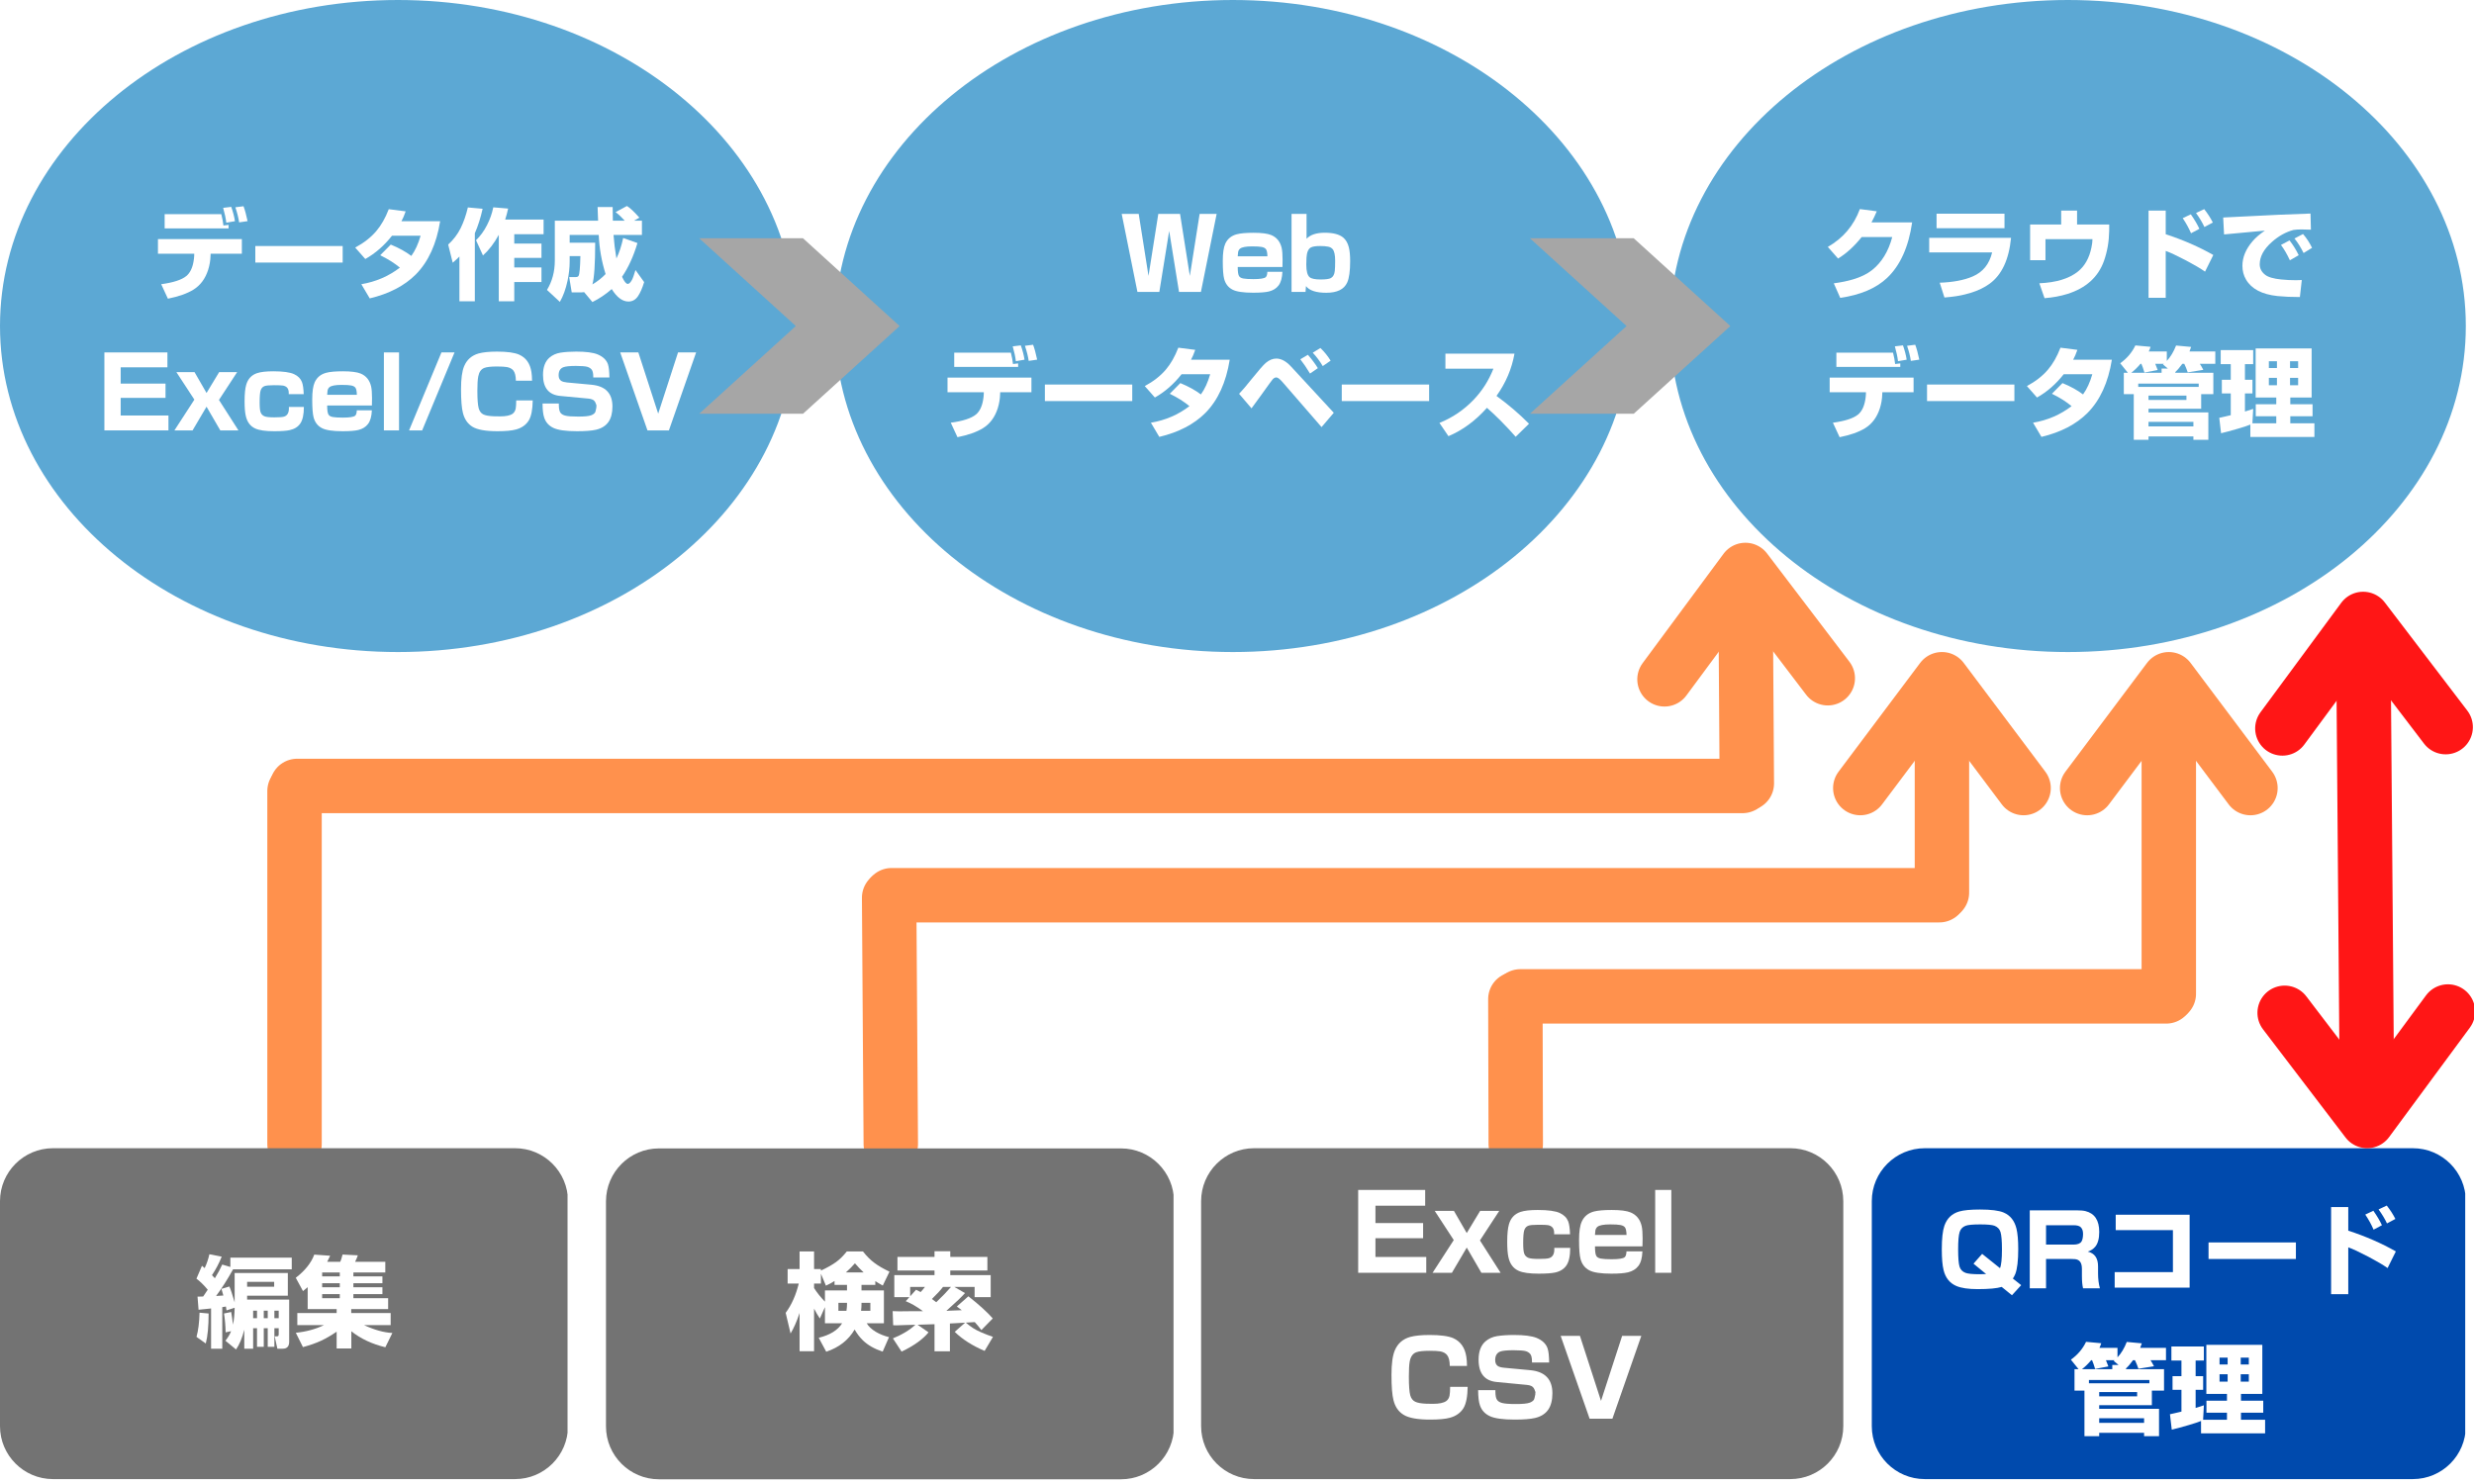
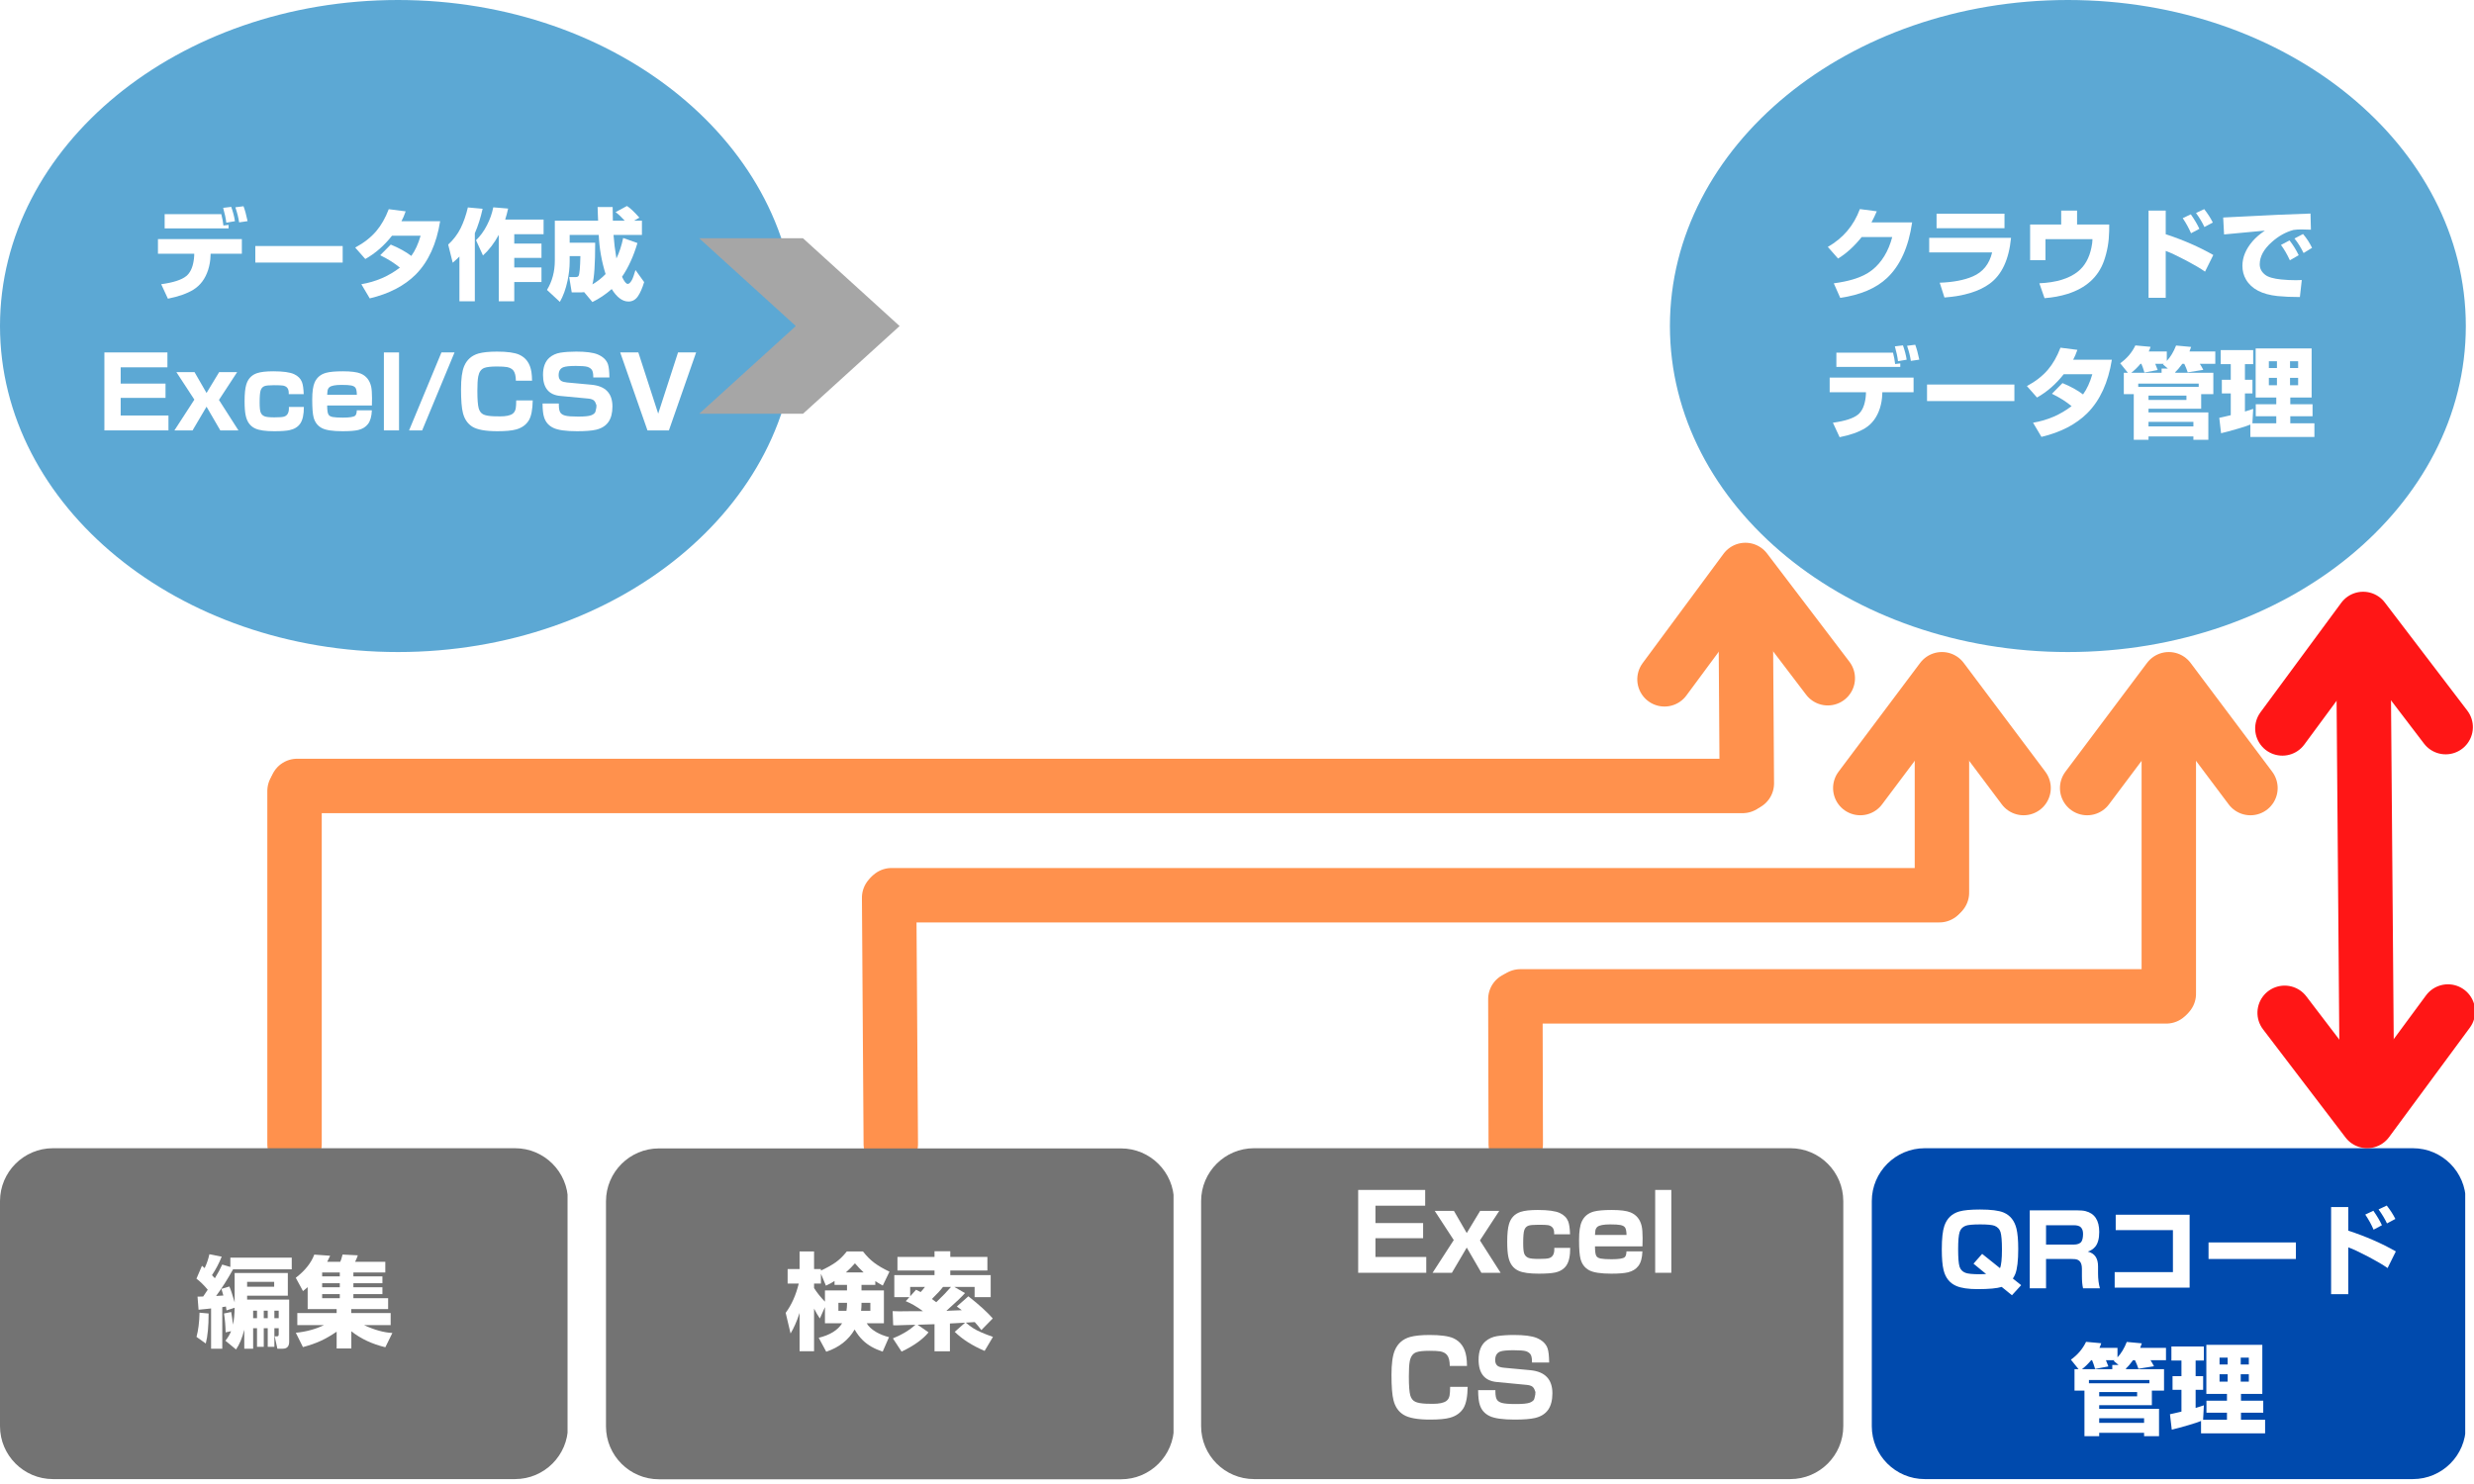
<svg xmlns="http://www.w3.org/2000/svg" width="1000" zoomAndPan="magnify" viewBox="0 0 750 450" height="600" preserveAspectRatio="xMidYMid meet" version="1.0">
  <defs>
    <g />
    <clipPath id="b8d46f67be">
      <path d="M 0 0 L 241.277 0 L 241.277 197.719 L 0 197.719 Z M 0 0 " clip-rule="nonzero" />
    </clipPath>
    <clipPath id="4ce2cd34e6">
      <path d="M 120.641 0 C 54.012 0 0 44.262 0 98.859 C 0 153.457 54.012 197.719 120.641 197.719 C 187.266 197.719 241.277 153.457 241.277 98.859 C 241.277 44.262 187.266 0 120.641 0 Z M 120.641 0 " clip-rule="nonzero" />
    </clipPath>
    <clipPath id="5ec933a37f">
      <path d="M 253.121 0 L 494.398 0 L 494.398 197.719 L 253.121 197.719 Z M 253.121 0 " clip-rule="nonzero" />
    </clipPath>
    <clipPath id="d686974d60">
-       <path d="M 373.762 0 C 307.133 0 253.121 44.262 253.121 98.859 C 253.121 153.457 307.133 197.719 373.762 197.719 C 440.387 197.719 494.398 153.457 494.398 98.859 C 494.398 44.262 440.387 0 373.762 0 Z M 373.762 0 " clip-rule="nonzero" />
-     </clipPath>
+       </clipPath>
    <clipPath id="ed55f85f49">
      <path d="M 506.242 0 L 747.52 0 L 747.52 197.719 L 506.242 197.719 Z M 506.242 0 " clip-rule="nonzero" />
    </clipPath>
    <clipPath id="60a0f17afe">
      <path d="M 626.883 0 C 560.254 0 506.242 44.262 506.242 98.859 C 506.242 153.457 560.254 197.719 626.883 197.719 C 693.508 197.719 747.52 153.457 747.52 98.859 C 747.52 44.262 693.508 0 626.883 0 Z M 626.883 0 " clip-rule="nonzero" />
    </clipPath>
    <clipPath id="d4b934aac0">
      <path d="M 0 348.18 L 172.445 348.18 L 172.445 448.512 L 0 448.512 Z M 0 348.18 " clip-rule="nonzero" />
    </clipPath>
    <clipPath id="c8977e0eeb">
      <path d="M 156.152 448.512 L 16.043 448.512 C 7.203 448.512 0 441.309 0 432.473 L 0 364.223 C 0 355.383 7.203 348.18 16.043 348.18 L 156.152 348.18 C 164.992 348.18 172.191 355.383 172.191 364.223 L 172.191 432.473 C 172.191 441.309 164.992 448.512 156.152 448.512 Z M 156.152 448.512 " clip-rule="nonzero" />
    </clipPath>
    <clipPath id="fca804b2d8">
      <path d="M 364.121 348.18 L 558.906 348.18 L 558.906 448.512 L 364.121 448.512 Z M 364.121 348.18 " clip-rule="nonzero" />
    </clipPath>
    <clipPath id="cb5ba30d8d">
      <path d="M 542.758 448.512 L 380.164 448.512 C 371.324 448.512 364.121 441.309 364.121 432.473 L 364.121 364.223 C 364.121 355.383 371.324 348.18 380.164 348.18 L 542.758 348.18 C 551.598 348.18 558.797 355.383 558.797 364.223 L 558.797 432.473 C 558.797 441.309 551.598 448.512 542.758 448.512 Z M 542.758 448.512 " clip-rule="nonzero" />
    </clipPath>
    <clipPath id="3233e924e3">
      <path d="M 567.441 348.18 L 747.727 348.18 L 747.727 448.512 L 567.441 448.512 Z M 567.441 348.18 " clip-rule="nonzero" />
    </clipPath>
    <clipPath id="f40cbbf05b">
      <path d="M 731.48 448.512 L 583.484 448.512 C 574.645 448.512 567.441 441.309 567.441 432.473 L 567.441 364.223 C 567.441 355.383 574.645 348.18 583.484 348.18 L 731.48 348.18 C 740.32 348.18 747.52 355.383 747.52 364.223 L 747.52 432.473 C 747.52 441.309 740.32 448.512 731.48 448.512 Z M 731.48 448.512 " clip-rule="nonzero" />
    </clipPath>
    <clipPath id="efa6038637">
      <path d="M 183.707 348.238 L 356 348.238 L 356 448.57 L 183.707 448.57 Z M 183.707 348.238 " clip-rule="nonzero" />
    </clipPath>
    <clipPath id="3e98d79cd0">
      <path d="M 339.859 448.57 L 199.75 448.57 C 190.91 448.57 183.707 441.367 183.707 432.527 L 183.707 364.277 C 183.707 355.438 190.91 348.238 199.75 348.238 L 339.859 348.238 C 348.695 348.238 355.898 355.438 355.898 364.277 L 355.898 432.527 C 355.898 441.367 348.695 448.57 339.859 448.57 Z M 339.859 448.57 " clip-rule="nonzero" />
    </clipPath>
    <clipPath id="8ccad86b48">
      <path d="M 211.961 72.25 L 272.82 72.25 L 272.82 125.469 L 211.961 125.469 Z M 211.961 72.25 " clip-rule="nonzero" />
    </clipPath>
    <clipPath id="0417639e94">
      <path d="M 243.426 72.25 L 211.961 72.25 L 241.25 98.867 L 211.961 125.469 L 243.426 125.469 L 272.719 98.867 Z M 243.426 72.25 " clip-rule="nonzero" />
    </clipPath>
    <clipPath id="1c027fef95">
      <path d="M 463.801 72.25 L 524.66 72.25 L 524.66 125.469 L 463.801 125.469 Z M 463.801 72.25 " clip-rule="nonzero" />
    </clipPath>
    <clipPath id="814be99191">
-       <path d="M 495.266 72.25 L 463.801 72.25 L 493.094 98.867 L 463.801 125.469 L 495.266 125.469 L 524.559 98.867 Z M 495.266 72.25 " clip-rule="nonzero" />
-     </clipPath>
+       </clipPath>
  </defs>
  <rect x="-75" width="900" fill="#ffffff" y="-45" height="540" fill-opacity="1" />
  <rect x="-75" width="900" fill="#ffffff" y="-45" height="540" fill-opacity="1" />
  <g clip-path="url(#b8d46f67be)">
    <g clip-path="url(#4ce2cd34e6)">
      <path fill="#5ca8d4" d="M 0 0 L 241.277 0 L 241.277 197.719 L 0 197.719 Z M 0 0 " fill-opacity="1" fill-rule="nonzero" />
    </g>
  </g>
  <g clip-path="url(#5ec933a37f)">
    <g clip-path="url(#d686974d60)">
      <path fill="#5ca8d4" d="M 253.121 0 L 494.398 0 L 494.398 197.719 L 253.121 197.719 Z M 253.121 0 " fill-opacity="1" fill-rule="nonzero" />
    </g>
  </g>
  <g clip-path="url(#ed55f85f49)">
    <g clip-path="url(#60a0f17afe)">
      <path fill="#5ca8d4" d="M 506.242 0 L 747.52 0 L 747.52 197.719 L 506.242 197.719 Z M 506.242 0 " fill-opacity="1" fill-rule="nonzero" />
    </g>
  </g>
  <path stroke-linecap="round" transform="matrix(0, 0.75, -0.75, 0, 97.54, 231.607)" fill="none" stroke-linejoin="miter" d="M 10.998 11.002 L 153.769 11.002 " stroke="#ff914d" stroke-width="22" stroke-opacity="1" stroke-miterlimit="4" />
  <g clip-path="url(#d4b934aac0)">
    <g clip-path="url(#c8977e0eeb)">
      <path fill="#737373" d="M 0 348.18 L 172.055 348.18 L 172.055 448.512 L 0 448.512 Z M 0 348.18 " fill-opacity="1" fill-rule="nonzero" />
    </g>
  </g>
  <path stroke-linecap="round" transform="matrix(0.002, 0.75, -0.75, 0.002, 467.617, 294.69)" fill="none" stroke-linejoin="miter" d="M 11.001 11 L 69.6 11.002 " stroke="#ff914d" stroke-width="22" stroke-opacity="1" stroke-miterlimit="4" />
  <g clip-path="url(#fca804b2d8)">
    <g clip-path="url(#cb5ba30d8d)">
      <path fill="#737373" d="M 364.121 348.18 L 558.906 348.18 L 558.906 448.512 L 364.121 448.512 Z M 364.121 348.18 " fill-opacity="1" fill-rule="nonzero" />
    </g>
  </g>
  <g clip-path="url(#3233e924e3)">
    <g clip-path="url(#f40cbbf05b)">
      <path fill="#004aad" d="M 567.441 348.18 L 747.336 348.18 L 747.336 448.512 L 567.441 448.512 Z M 567.441 348.18 " fill-opacity="1" fill-rule="nonzero" />
    </g>
  </g>
  <path stroke-linecap="round" transform="matrix(0.005, 0.75, -0.75, 0.005, 277.742, 263.905)" fill="none" stroke-linejoin="miter" d="M 11.001 11.002 L 110.571 10.998 " stroke="#ff914d" stroke-width="22" stroke-opacity="1" stroke-miterlimit="4" />
  <g clip-path="url(#efa6038637)">
    <g clip-path="url(#3e98d79cd0)">
      <path fill="#737373" d="M 183.707 348.238 L 355.762 348.238 L 355.762 448.57 L 183.707 448.57 Z M 183.707 348.238 " fill-opacity="1" fill-rule="nonzero" />
    </g>
  </g>
  <path stroke-linecap="round" transform="matrix(-0.005, -0.75, 0.75, -0.005, 521.362, 245.855)" fill="none" stroke-linejoin="miter" d="M 10.998 10.999 L 91.791 10.998 " stroke="#ff914d" stroke-width="22" stroke-opacity="1" stroke-miterlimit="4" />
  <path stroke-linecap="round" transform="matrix(-0.005, -0.75, 0.75, -0.005, 521.362, 245.855)" fill="none" stroke-linejoin="round" d="M 53.292 -21.999 L 97.291 11 L 53.294 44.002 " stroke="#ff914d" stroke-width="22" stroke-opacity="1" stroke-miterlimit="4" />
  <path stroke-linecap="round" transform="matrix(0, -0.75, 0.75, 0, 580.452, 278.934)" fill="none" stroke-linejoin="miter" d="M 11 11.001 L 91.792 11.001 " stroke="#ff914d" stroke-width="22" stroke-opacity="1" stroke-miterlimit="4" />
  <path stroke-linecap="round" transform="matrix(0, -0.75, 0.75, 0, 580.452, 278.934)" fill="none" stroke-linejoin="round" d="M 53.292 -21.999 L 97.292 11.001 L 53.292 44.001 " stroke="#ff914d" stroke-width="22" stroke-opacity="1" stroke-miterlimit="4" />
  <path stroke-linecap="round" transform="matrix(0, -0.75, 0.75, 0, 649.229, 309.611)" fill="none" stroke-linejoin="miter" d="M 10.997 11.001 L 132.69 11.001 " stroke="#ff914d" stroke-width="22" stroke-opacity="1" stroke-miterlimit="4" />
  <path stroke-linecap="round" transform="matrix(0, -0.75, 0.75, 0, 649.229, 309.611)" fill="none" stroke-linejoin="round" d="M 94.19 -21.999 L 138.19 11.001 L 94.19 44.001 " stroke="#ff914d" stroke-width="22" stroke-opacity="1" stroke-miterlimit="4" />
  <path stroke-linecap="round" transform="matrix(-0.006, -0.75, 0.75, -0.006, 709.429, 348.238)" fill="none" stroke-linejoin="miter" d="M 16.501 11 L 208.48 11 " stroke="#ff1616" stroke-width="22" stroke-opacity="1" stroke-miterlimit="4" />
  <path stroke-linecap="round" transform="matrix(-0.006, -0.75, 0.75, -0.006, 709.429, 348.238)" fill="none" stroke-linejoin="round" d="M 55.001 -22.002 L 11.001 11 L 54.998 44 " stroke="#ff1616" stroke-width="22" stroke-opacity="1" stroke-miterlimit="4" />
  <path stroke-linecap="round" transform="matrix(-0.006, -0.75, 0.75, -0.006, 709.429, 348.238)" fill="none" stroke-linejoin="round" d="M 169.978 -22 L 213.981 11 L 169.981 44.002 " stroke="#ff1616" stroke-width="22" stroke-opacity="1" stroke-miterlimit="4" />
  <path stroke-linecap="round" transform="matrix(0.75, 0, 0, 0.75, 452.641, 293.888)" fill="none" stroke-linejoin="miter" d="M 11 10.999 L 272.089 10.999 " stroke="#ff914d" stroke-width="22" stroke-opacity="1" stroke-miterlimit="4" />
  <path stroke-linecap="round" transform="matrix(0.75, 0, 0, 0.75, 262.02, 263.212)" fill="none" stroke-linejoin="miter" d="M 11 10.999 L 434.547 10.999 " stroke="#ff914d" stroke-width="22" stroke-opacity="1" stroke-miterlimit="4" />
  <path stroke-linecap="round" transform="matrix(0.75, 0, 0, 0.75, 81.817, 230.078)" fill="none" stroke-linejoin="miter" d="M 10.999 11 L 595.291 11 " stroke="#ff914d" stroke-width="22" stroke-opacity="1" stroke-miterlimit="4" />
  <g clip-path="url(#8ccad86b48)">
    <g clip-path="url(#0417639e94)">
      <path fill="#a6a6a6" d="M 211.961 72.25 L 272.688 72.25 L 272.688 125.469 L 211.961 125.469 Z M 211.961 72.25 " fill-opacity="1" fill-rule="nonzero" />
    </g>
  </g>
  <g clip-path="url(#1c027fef95)">
    <g clip-path="url(#814be99191)">
      <path fill="#a6a6a6" d="M 463.801 72.25 L 524.527 72.25 L 524.527 125.469 L 463.801 125.469 Z M 463.801 72.25 " fill-opacity="1" fill-rule="nonzero" />
    </g>
  </g>
  <g fill="#ffffff" fill-opacity="1">
    <g transform="translate(45.634, 88.51)">
      <g>
        <path d="M 4.281 -23.578 L 21.453 -23.578 C 21.785 -22.266 22 -21.113 22.094 -20.125 L 23.656 -20.312 L 23.656 -19.25 L 4.281 -19.25 Z M 2.25 -16.016 L 27.688 -16.016 L 27.688 -11.562 L 18.219 -11.562 L 18.188 -10.906 C 18.145 -9.488 17.906 -8.082 17.469 -6.688 C 16.602 -3.988 15.113 -1.984 13 -0.672 C 11.082 0.504 8.504 1.414 5.266 2.062 L 3.234 -2.328 C 6.91 -2.828 9.453 -3.656 10.859 -4.812 C 11.973 -5.738 12.703 -7.223 13.047 -9.266 C 13.148 -9.848 13.211 -10.395 13.234 -10.906 L 13.25 -11.562 L 2.25 -11.562 Z M 28.188 -25.969 C 28.602 -24.895 29.016 -23.391 29.422 -21.453 L 26.859 -21.078 C 26.672 -22.422 26.289 -23.945 25.719 -25.656 Z M 24.469 -25.781 C 25.02 -24.227 25.395 -22.781 25.594 -21.438 L 22.969 -20.984 C 22.82 -22.266 22.504 -23.766 22.016 -25.484 Z M 24.469 -25.781 " />
      </g>
    </g>
    <g transform="translate(75.634, 88.51)">
      <g>
        <path d="M 1.766 -13.906 L 28.25 -13.906 L 28.25 -8.891 L 1.766 -8.891 Z M 1.766 -13.906 " />
      </g>
    </g>
    <g transform="translate(105.634, 88.51)">
      <g>
        <path d="M 15.594 -7.359 C 13.914 -8.742 11.926 -9.992 9.625 -11.109 L 12.828 -14.344 C 15.273 -13.344 17.352 -12.195 19.062 -10.906 C 20.238 -12.539 21.176 -14.582 21.875 -17.031 L 13.203 -17.031 C 10.836 -14.031 8.141 -11.676 5.109 -9.969 L 2.047 -13.438 C 4.68 -14.852 6.812 -16.52 8.438 -18.438 C 9.926 -20.188 11.188 -22.398 12.219 -25.078 L 17.344 -24.422 C 16.926 -23.211 16.5 -22.211 16.062 -21.422 L 27.797 -21.422 C 26.691 -14.535 24.238 -9.164 20.438 -5.312 C 16.988 -1.852 12.328 0.57 6.453 1.969 L 3.906 -2.328 C 8.281 -3.066 12.176 -4.742 15.594 -7.359 Z M 15.594 -7.359 " />
      </g>
    </g>
    <g transform="translate(135.634, 88.51)">
      <g>
        <path d="M 3.641 -10.719 C 3.117 -10.176 2.441 -9.551 1.609 -8.844 L 0.234 -14.344 C 1.836 -15.82 3.094 -17.473 4 -19.297 C 4.914 -21.148 5.648 -23.254 6.203 -25.609 L 10.672 -25.203 C 10.066 -22.461 9.281 -19.988 8.312 -17.781 L 8.312 2.844 L 3.641 2.844 Z M 17.516 -21.938 L 29.156 -21.938 L 29.156 -17.484 L 20.266 -17.484 L 20.266 -14.656 L 28.516 -14.656 L 28.516 -10.312 L 20.266 -10.312 L 20.266 -7.406 L 28.516 -7.406 L 28.516 -3 L 20.266 -3 L 20.266 2.844 L 15.578 2.844 L 15.578 -17.312 C 14.211 -14.789 12.613 -12.703 10.781 -11.047 L 8.672 -15.672 C 9.953 -16.891 11.055 -18.398 11.984 -20.203 C 12.891 -21.961 13.531 -23.773 13.906 -25.641 L 18.406 -25.266 C 18.133 -24.023 17.836 -22.914 17.516 -21.938 Z M 17.516 -21.938 " />
      </g>
    </g>
    <g transform="translate(165.634, 88.51)">
      <g>
        <path d="M 19.812 -0.859 C 18 0.734 16.047 2.047 13.953 3.078 L 11.453 0.078 C 11.148 0.129 10.852 0.156 10.562 0.156 L 7.688 0.156 L 6.922 -4.5 L 8.984 -4.5 C 9.359 -4.5 9.617 -4.625 9.766 -4.875 C 10.055 -5.352 10.238 -7.348 10.312 -10.859 L 7.062 -10.859 L 7.062 -9.156 C 7.062 -7.344 6.844 -5.398 6.406 -3.328 C 5.883 -0.867 5.113 1.25 4.094 3.031 L 0.188 -0.594 C 1.77 -3.195 2.562 -6.172 2.562 -9.516 L 2.562 -21.594 L 15.688 -21.594 C 15.656 -22.414 15.629 -23.031 15.609 -23.438 C 15.566 -24.539 15.539 -25.305 15.531 -25.734 L 20.094 -25.734 C 20.094 -25.055 20.113 -23.676 20.156 -21.594 L 23.75 -21.594 C 22.781 -22.676 21.859 -23.539 20.984 -24.188 L 24.422 -26.047 C 25.336 -25.504 26.594 -24.328 28.188 -22.516 L 26.578 -21.594 L 28.969 -21.594 L 28.969 -17.266 L 20.359 -17.266 C 20.516 -15.047 20.805 -12.672 21.234 -10.141 C 22.098 -11.898 22.781 -13.969 23.281 -16.344 L 27.609 -14.812 C 26.422 -10.801 24.863 -7.391 22.938 -4.578 C 23.602 -3.141 24.18 -2.422 24.672 -2.422 C 25.066 -2.422 25.477 -2.801 25.906 -3.562 C 26.188 -4.051 26.555 -5.07 27.016 -6.625 L 29.641 -2.969 C 29.098 -1.176 28.484 0.234 27.797 1.266 C 27.066 2.367 26.098 2.922 24.891 2.922 C 23.066 2.922 21.375 1.66 19.812 -0.859 Z M 17.953 -5.406 C 16.754 -9.219 16.062 -13.172 15.875 -17.266 L 7.062 -17.266 L 7.062 -14.906 L 14.797 -14.906 C 14.797 -8.5 14.516 -4.285 13.953 -2.266 C 15.461 -3.148 16.797 -4.195 17.953 -5.406 Z M 17.953 -5.406 " />
      </g>
    </g>
  </g>
  <g fill="#ffffff" fill-opacity="1">
    <g transform="translate(29.521, 130.51)">
      <g>
        <path d="M 2.125 -23.641 L 21.234 -23.641 L 21.234 -19.125 L 7.062 -19.125 L 7.062 -14.188 L 20.656 -14.188 L 20.656 -9.859 L 7.062 -9.859 L 7.062 -4.516 L 21.547 -4.516 L 21.547 0 L 2.125 0 Z M 2.125 -23.641 " />
      </g>
    </g>
    <g transform="translate(52.299, 130.51)">
      <g>
        <path d="M 1.172 -17.672 L 6.672 -17.672 L 10.312 -11.344 L 14.141 -17.672 L 19.594 -17.672 L 14.078 -9.234 L 19.984 0 L 14.484 0 L 10.312 -7.188 L 6.078 0 L 0.578 0 L 6.625 -9.328 Z M 1.172 -17.672 " />
      </g>
    </g>
    <g transform="translate(72.851, 130.51)">
      <g>
        <path d="M 19.219 -10.984 L 14.672 -10.984 C 14.68 -11.117 14.688 -11.223 14.688 -11.297 C 14.688 -12.078 14.504 -12.648 14.141 -13.016 C 13.828 -13.316 13.422 -13.508 12.922 -13.594 C 12.516 -13.664 11.609 -13.703 10.203 -13.703 C 8.711 -13.703 7.75 -13.609 7.312 -13.422 C 6.77 -13.203 6.395 -12.797 6.188 -12.203 C 5.969 -11.617 5.859 -10.375 5.859 -8.469 C 5.859 -6.969 5.961 -5.957 6.172 -5.438 C 6.391 -4.883 6.785 -4.492 7.359 -4.266 C 7.848 -4.055 8.848 -3.953 10.359 -3.953 C 11.816 -3.953 12.781 -4.023 13.25 -4.172 C 14.238 -4.473 14.734 -5.316 14.734 -6.703 C 14.734 -6.797 14.727 -6.93 14.719 -7.109 L 19.266 -7.109 C 19.273 -4.828 18.91 -3.148 18.172 -2.078 C 17.473 -1.055 16.395 -0.391 14.938 -0.078 C 13.957 0.141 12.398 0.25 10.266 0.25 C 7.672 0.25 5.781 -0.016 4.594 -0.547 C 3.02 -1.234 2.031 -2.57 1.625 -4.562 C 1.406 -5.562 1.297 -6.977 1.297 -8.812 C 1.297 -11.062 1.461 -12.742 1.797 -13.859 C 2.316 -15.629 3.41 -16.797 5.078 -17.359 C 6.191 -17.734 7.832 -17.922 10 -17.922 C 12.957 -17.922 15.062 -17.629 16.312 -17.047 C 17.488 -16.504 18.281 -15.707 18.688 -14.656 C 18.988 -13.883 19.164 -12.66 19.219 -10.984 Z M 19.219 -10.984 " />
      </g>
    </g>
    <g transform="translate(93.403, 130.51)">
      <g>
        <path d="M 19.344 -7.547 L 5.781 -7.547 C 5.781 -6.141 5.91 -5.227 6.172 -4.812 C 6.379 -4.438 6.805 -4.188 7.453 -4.062 C 8.129 -3.938 9.156 -3.875 10.531 -3.875 C 12.582 -3.875 13.832 -4.07 14.281 -4.469 C 14.57 -4.727 14.734 -5.27 14.766 -6.094 L 19.328 -6.094 C 19.254 -4.25 18.863 -2.863 18.156 -1.938 C 17.469 -1.039 16.492 -0.438 15.234 -0.125 C 14.211 0.125 12.617 0.25 10.453 0.25 C 7.473 0.25 5.383 -0.062 4.188 -0.688 C 2.914 -1.352 2.078 -2.43 1.672 -3.922 C 1.391 -4.961 1.25 -6.773 1.25 -9.359 C 1.25 -11.742 1.5 -13.488 2 -14.594 C 2.676 -16.07 3.836 -17.031 5.484 -17.469 C 6.598 -17.77 8.289 -17.922 10.562 -17.922 C 13.031 -17.922 14.82 -17.691 15.938 -17.234 C 17.602 -16.535 18.66 -15.227 19.109 -13.312 C 19.285 -12.488 19.375 -11.328 19.375 -9.828 C 19.375 -9.109 19.363 -8.348 19.344 -7.547 Z M 5.781 -10.797 L 14.781 -10.797 C 14.758 -11.836 14.617 -12.547 14.359 -12.922 C 14.117 -13.266 13.68 -13.5 13.047 -13.625 C 12.473 -13.738 11.5 -13.797 10.125 -13.797 C 8.27 -13.797 7.055 -13.566 6.484 -13.109 C 6.18 -12.867 5.984 -12.516 5.891 -12.047 C 5.848 -11.828 5.812 -11.41 5.781 -10.797 Z M 5.781 -10.797 " />
      </g>
    </g>
    <g transform="translate(113.954, 130.51)">
      <g>
        <path d="M 2.422 -23.641 L 7.016 -23.641 L 7.016 0 L 2.422 0 Z M 2.422 -23.641 " />
      </g>
    </g>
    <g transform="translate(123.403, 130.51)">
      <g>
        <path d="M 10.422 -23.641 L 14.391 -23.641 L 4.578 0 L 0.609 0 Z M 10.422 -23.641 " />
      </g>
    </g>
    <g transform="translate(138.403, 130.51)">
      <g>
        <path d="M 22.891 -15.062 L 17.984 -15.062 C 17.973 -16.5 17.719 -17.535 17.219 -18.172 C 16.789 -18.691 16.145 -19.035 15.281 -19.203 C 14.633 -19.316 13.617 -19.375 12.234 -19.375 C 10.441 -19.375 9.176 -19.234 8.438 -18.953 C 7.457 -18.586 6.836 -17.723 6.578 -16.359 C 6.398 -15.41 6.312 -13.984 6.312 -12.078 C 6.312 -9.453 6.445 -7.656 6.719 -6.688 C 6.977 -5.789 7.445 -5.176 8.125 -4.844 C 8.781 -4.52 9.844 -4.332 11.312 -4.281 C 11.863 -4.258 12.5 -4.25 13.219 -4.25 C 15 -4.25 16.258 -4.516 17 -5.047 C 17.488 -5.41 17.801 -5.941 17.938 -6.641 C 18.031 -7.16 18.082 -7.977 18.094 -9.094 L 23.094 -9.094 C 23.051 -6.301 22.656 -4.281 21.906 -3.031 C 21.07 -1.676 19.785 -0.758 18.047 -0.281 C 16.785 0.07 14.895 0.25 12.375 0.25 C 8.82 0.25 6.301 -0.203 4.812 -1.109 C 3.375 -2.004 2.414 -3.395 1.938 -5.281 C 1.551 -6.75 1.359 -9.172 1.359 -12.547 C 1.359 -15.648 1.672 -17.953 2.297 -19.453 C 3.117 -21.43 4.582 -22.723 6.688 -23.328 C 8.051 -23.703 9.91 -23.891 12.266 -23.891 C 15.379 -23.891 17.629 -23.578 19.016 -22.953 C 21.078 -22.023 22.305 -20.27 22.703 -17.688 C 22.816 -16.977 22.879 -16.102 22.891 -15.062 Z M 22.891 -15.062 " />
      </g>
    </g>
    <g transform="translate(162.851, 130.51)">
      <g>
        <path d="M 21.891 -16.047 L 17 -16.047 C 17 -16.109 17 -16.191 17 -16.297 C 17 -17.266 16.848 -17.961 16.547 -18.391 C 16.254 -18.785 15.816 -19.078 15.234 -19.266 C 14.617 -19.453 13.441 -19.547 11.703 -19.547 C 9.836 -19.547 8.57 -19.41 7.906 -19.141 C 6.969 -18.773 6.5 -17.969 6.5 -16.719 C 6.5 -15.938 6.758 -15.367 7.281 -15.016 C 7.664 -14.773 8.254 -14.613 9.047 -14.531 L 16.469 -13.844 C 20.695 -13.445 22.812 -11.25 22.812 -7.25 C 22.812 -5.281 22.406 -3.711 21.594 -2.547 C 20.77 -1.379 19.52 -0.598 17.844 -0.203 C 16.539 0.098 14.617 0.25 12.078 0.25 C 8.648 0.25 6.242 -0.094 4.859 -0.781 C 3.504 -1.438 2.594 -2.469 2.125 -3.875 C 1.801 -4.812 1.633 -6.234 1.625 -8.141 L 6.562 -8.141 C 6.562 -7.961 6.562 -7.836 6.562 -7.766 C 6.562 -6.523 6.75 -5.691 7.125 -5.266 C 7.438 -4.898 7.895 -4.641 8.5 -4.484 C 9.227 -4.285 10.539 -4.188 12.438 -4.188 C 14.312 -4.188 15.598 -4.312 16.297 -4.562 C 16.867 -4.758 17.285 -5.047 17.547 -5.422 C 17.641 -5.547 17.77 -6.047 17.938 -6.922 L 17.938 -7.109 L 17.969 -7.609 C 17.969 -7.609 17.879 -7.844 17.703 -8.312 C 17.516 -8.801 17.203 -9.145 16.766 -9.344 C 16.43 -9.5 16.035 -9.598 15.578 -9.641 L 6.969 -10.453 C 3.5 -10.785 1.766 -12.91 1.766 -16.828 C 1.766 -19.172 2.41 -20.91 3.703 -22.047 C 4.609 -22.836 5.719 -23.344 7.031 -23.562 C 8.426 -23.781 10.023 -23.891 11.828 -23.891 C 14.785 -23.891 16.945 -23.609 18.312 -23.047 C 19.945 -22.367 20.992 -21.367 21.453 -20.047 C 21.723 -19.234 21.867 -17.898 21.891 -16.047 Z M 21.891 -16.047 " />
      </g>
    </g>
    <g transform="translate(187.299, 130.51)">
      <g>
        <path d="M 0.719 -23.641 L 6.219 -23.641 L 12.234 -5.078 L 18.25 -23.641 L 23.734 -23.641 L 15.484 0 L 8.984 0 Z M 0.719 -23.641 " />
      </g>
    </g>
  </g>
  <g fill="#ffffff" fill-opacity="1">
    <g transform="translate(339.439, 88.51)">
      <g>
        <path d="M 15 -18.484 L 12.016 0 L 5.375 0 L 0.609 -23.641 L 5.766 -23.641 L 8.734 -4.844 L 11.703 -23.641 L 18.297 -23.641 L 21.266 -4.844 L 24.234 -23.641 L 29.391 -23.641 L 24.625 0 L 17.984 0 Z M 15 -18.484 " />
      </g>
    </g>
    <g transform="translate(369.439, 88.51)">
      <g>
        <path d="M 19.344 -7.547 L 5.781 -7.547 C 5.781 -6.141 5.91 -5.227 6.172 -4.812 C 6.379 -4.438 6.805 -4.188 7.453 -4.062 C 8.129 -3.938 9.156 -3.875 10.531 -3.875 C 12.582 -3.875 13.832 -4.07 14.281 -4.469 C 14.57 -4.727 14.734 -5.27 14.766 -6.094 L 19.328 -6.094 C 19.254 -4.25 18.863 -2.863 18.156 -1.938 C 17.469 -1.039 16.492 -0.438 15.234 -0.125 C 14.211 0.125 12.617 0.25 10.453 0.25 C 7.473 0.25 5.383 -0.062 4.188 -0.688 C 2.914 -1.352 2.078 -2.43 1.672 -3.922 C 1.391 -4.961 1.25 -6.773 1.25 -9.359 C 1.25 -11.742 1.5 -13.488 2 -14.594 C 2.676 -16.07 3.836 -17.031 5.484 -17.469 C 6.598 -17.77 8.289 -17.922 10.562 -17.922 C 13.031 -17.922 14.82 -17.691 15.938 -17.234 C 17.602 -16.535 18.66 -15.227 19.109 -13.312 C 19.285 -12.488 19.375 -11.328 19.375 -9.828 C 19.375 -9.109 19.363 -8.348 19.344 -7.547 Z M 5.781 -10.797 L 14.781 -10.797 C 14.758 -11.836 14.617 -12.547 14.359 -12.922 C 14.117 -13.266 13.68 -13.5 13.047 -13.625 C 12.473 -13.738 11.5 -13.797 10.125 -13.797 C 8.27 -13.797 7.055 -13.566 6.484 -13.109 C 6.18 -12.867 5.984 -12.516 5.891 -12.047 C 5.848 -11.828 5.812 -11.41 5.781 -10.797 Z M 5.781 -10.797 " />
      </g>
    </g>
    <g transform="translate(389.991, 88.51)">
      <g>
        <path d="M 1.547 -23.641 L 6.094 -23.641 L 6.094 -16.109 C 7.238 -17.328 9.082 -17.938 11.625 -17.938 C 14.176 -17.938 16.039 -17.445 17.219 -16.469 C 18.02 -15.781 18.582 -14.805 18.906 -13.547 C 19.176 -12.484 19.312 -11.082 19.312 -9.344 C 19.312 -6.289 19.008 -4.117 18.406 -2.828 C 17.469 -0.766 15.359 0.266 12.078 0.266 C 9.016 0.266 6.961 -0.406 5.922 -1.75 L 5.781 0 L 1.547 0 Z M 10.25 -13.906 C 8.883 -13.906 7.938 -13.758 7.406 -13.469 C 6.625 -13.039 6.18 -12.02 6.078 -10.406 C 6.035 -9.812 6.016 -9.094 6.016 -8.25 C 6.016 -6.27 6.359 -5 7.047 -4.438 C 7.598 -3.988 8.707 -3.766 10.375 -3.766 C 11.895 -3.766 12.926 -3.906 13.469 -4.188 C 14.156 -4.57 14.551 -5.301 14.656 -6.375 C 14.727 -7.062 14.766 -8.078 14.766 -9.422 C 14.766 -11.203 14.504 -12.391 13.984 -12.984 C 13.629 -13.379 13.172 -13.625 12.609 -13.719 C 11.973 -13.844 11.188 -13.906 10.25 -13.906 Z M 10.25 -13.906 " />
      </g>
    </g>
  </g>
  <g fill="#ffffff" fill-opacity="1">
    <g transform="translate(284.994, 130.51)">
      <g>
        <path d="M 4.281 -23.578 L 21.453 -23.578 C 21.785 -22.266 22 -21.113 22.094 -20.125 L 23.656 -20.312 L 23.656 -19.25 L 4.281 -19.25 Z M 2.25 -16.016 L 27.688 -16.016 L 27.688 -11.562 L 18.219 -11.562 L 18.188 -10.906 C 18.145 -9.488 17.906 -8.082 17.469 -6.688 C 16.602 -3.988 15.113 -1.984 13 -0.672 C 11.082 0.504 8.504 1.414 5.266 2.062 L 3.234 -2.328 C 6.91 -2.828 9.453 -3.656 10.859 -4.812 C 11.973 -5.738 12.703 -7.223 13.047 -9.266 C 13.148 -9.848 13.211 -10.395 13.234 -10.906 L 13.25 -11.562 L 2.25 -11.562 Z M 28.188 -25.969 C 28.602 -24.895 29.016 -23.391 29.422 -21.453 L 26.859 -21.078 C 26.672 -22.422 26.289 -23.945 25.719 -25.656 Z M 24.469 -25.781 C 25.02 -24.227 25.395 -22.781 25.594 -21.438 L 22.969 -20.984 C 22.82 -22.266 22.504 -23.766 22.016 -25.484 Z M 24.469 -25.781 " />
      </g>
    </g>
    <g transform="translate(314.994, 130.51)">
      <g>
        <path d="M 1.766 -13.906 L 28.25 -13.906 L 28.25 -8.891 L 1.766 -8.891 Z M 1.766 -13.906 " />
      </g>
    </g>
    <g transform="translate(344.994, 130.51)">
      <g>
        <path d="M 15.594 -7.359 C 13.914 -8.742 11.926 -9.992 9.625 -11.109 L 12.828 -14.344 C 15.273 -13.344 17.352 -12.195 19.062 -10.906 C 20.238 -12.539 21.176 -14.582 21.875 -17.031 L 13.203 -17.031 C 10.836 -14.031 8.141 -11.676 5.109 -9.969 L 2.047 -13.438 C 4.68 -14.852 6.812 -16.52 8.438 -18.438 C 9.926 -20.188 11.188 -22.398 12.219 -25.078 L 17.344 -24.422 C 16.926 -23.211 16.5 -22.211 16.062 -21.422 L 27.797 -21.422 C 26.691 -14.535 24.238 -9.164 20.438 -5.312 C 16.988 -1.852 12.328 0.57 6.453 1.969 L 3.906 -2.328 C 8.281 -3.066 12.176 -4.742 15.594 -7.359 Z M 15.594 -7.359 " />
      </g>
    </g>
    <g transform="translate(374.994, 130.51)">
      <g>
        <path d="M 21.5 -22.922 C 22.719 -21.523 23.723 -20.176 24.516 -18.875 L 22.141 -17.234 C 21.129 -18.91 20.148 -20.352 19.203 -21.562 Z M 25.297 -24.984 C 26.516 -23.805 27.547 -22.523 28.391 -21.141 L 26 -19.5 C 25.094 -21.031 24.082 -22.383 22.969 -23.562 Z M 4.406 -6.688 L 0.641 -11.094 C 1.609 -12.102 2.859 -13.57 4.391 -15.5 C 6.523 -18.156 7.973 -19.812 8.734 -20.469 C 9.773 -21.344 10.836 -21.781 11.922 -21.781 C 13.41 -21.781 14.906 -20.969 16.406 -19.344 L 29.344 -5.344 L 25.641 -1 L 13.719 -14.75 C 12.945 -15.625 12.348 -16.062 11.922 -16.062 C 11.555 -16.062 11.195 -15.879 10.844 -15.516 C 10.633 -15.297 9.516 -13.758 7.484 -10.906 C 6.43 -9.414 5.406 -8.008 4.406 -6.688 Z M 4.406 -6.688 " />
      </g>
    </g>
    <g transform="translate(404.994, 130.51)">
      <g>
        <path d="M 1.766 -13.906 L 28.25 -13.906 L 28.25 -8.891 L 1.766 -8.891 Z M 1.766 -13.906 " />
      </g>
    </g>
    <g transform="translate(434.994, 130.51)">
      <g>
        <path d="M 15.781 -6.844 C 12.281 -2.914 8.391 -0.051 4.109 1.75 L 1.375 -2.266 C 5.301 -3.848 8.75 -6.18 11.719 -9.266 C 14.332 -11.992 16.336 -15.141 17.734 -18.703 L 3.188 -18.703 L 3.188 -23.266 L 24.125 -23.266 C 23.312 -18.672 21.492 -14.398 18.672 -10.453 C 22.316 -7.797 25.602 -4.984 28.531 -2.016 L 24.484 1.938 C 23.242 0.5 21.68 -1.172 19.797 -3.078 C 18.148 -4.703 16.812 -5.957 15.781 -6.844 Z M 15.781 -6.844 " />
      </g>
    </g>
  </g>
  <g fill="#ffffff" fill-opacity="1">
    <g transform="translate(552.419, 88.51)">
      <g>
        <path d="M 14.922 -21.062 L 27.25 -21.062 C 26.164 -13.602 23.633 -7.992 19.656 -4.234 C 16.32 -1.086 11.586 0.926 5.453 1.812 L 3.5 -2.594 C 5.727 -2.895 7.66 -3.289 9.297 -3.781 C 11.648 -4.469 13.578 -5.406 15.078 -6.594 C 18.004 -8.906 20.051 -12.25 21.219 -16.625 L 11.953 -16.625 C 9.68 -13.801 7.297 -11.629 4.797 -10.109 L 1.688 -13.641 C 6.32 -16.285 9.562 -20.109 11.406 -25.109 L 16.531 -24.438 C 16.07 -23.332 15.535 -22.207 14.922 -21.062 Z M 14.922 -21.062 " />
      </g>
    </g>
    <g transform="translate(582.419, 88.51)">
      <g>
        <path d="M 4.656 -23.719 L 25.25 -23.719 L 25.25 -19.312 L 4.656 -19.312 Z M 2.422 -16.391 L 27.234 -16.391 C 26.598 -9.805 24.438 -5.172 20.75 -2.484 C 17.551 -0.141 12.984 1.254 7.047 1.703 L 5.609 -2.781 C 9.66 -2.926 12.988 -3.555 15.594 -4.672 C 18.695 -5.992 20.664 -8.426 21.5 -11.969 L 2.422 -11.969 Z M 2.422 -16.391 " />
      </g>
    </g>
    <g transform="translate(612.419, 88.51)">
      <g>
        <path d="M 12.438 -24.656 L 17.25 -24.656 L 17.25 -20.438 L 27 -20.438 L 26.984 -18.422 C 26.93 -15.242 26.406 -12.234 25.406 -9.391 C 23.656 -4.484 19.957 -1.145 14.312 0.625 C 12.219 1.281 9.91 1.707 7.391 1.906 L 5.812 -2.609 C 10.938 -2.836 14.836 -4.023 17.516 -6.172 C 19.586 -7.828 20.953 -10.258 21.609 -13.469 C 21.805 -14.438 21.906 -15.191 21.906 -15.734 L 21.906 -15.984 L 7.672 -15.984 L 7.672 -9.609 L 3.016 -9.609 L 3.016 -20.438 L 12.438 -20.438 Z M 12.438 -24.656 " />
      </g>
    </g>
    <g transform="translate(642.419, 88.51)">
      <g>
        <path d="M 8.922 -24.641 L 14.125 -24.641 L 14.125 -17.484 C 19.457 -15.734 24.266 -13.633 28.547 -11.188 L 26.047 -6.141 C 24.629 -7.129 22.711 -8.258 20.297 -9.531 C 17.516 -10.988 15.457 -11.953 14.125 -12.422 L 14.125 1.781 L 8.922 1.781 Z M 21.734 -23.516 C 22.848 -21.93 23.711 -20.469 24.328 -19.125 L 21.797 -17.781 C 21.148 -19.301 20.312 -20.828 19.281 -22.359 Z M 25.797 -25.094 C 26.859 -23.738 27.727 -22.383 28.406 -21.031 L 25.859 -19.672 C 25.242 -21.004 24.395 -22.422 23.312 -23.922 Z M 25.797 -25.094 " />
      </g>
    </g>
    <g transform="translate(672.419, 88.51)">
      <g>
        <path d="M 21.656 -15.609 C 22.727 -14.242 23.656 -12.75 24.438 -11.125 L 21.766 -9.578 C 20.93 -11.391 20.031 -12.941 19.062 -14.234 Z M 25.75 -17.547 C 26.852 -16.266 27.766 -14.867 28.484 -13.359 L 25.922 -11.781 C 25.016 -13.594 24.094 -15.062 23.156 -16.188 Z M 1.547 -22.547 L 2.297 -22.594 L 8.328 -22.891 C 15.223 -23.266 21.609 -23.547 27.484 -23.734 L 28.016 -23.75 L 28.141 -18.859 C 26.879 -18.91 25.898 -18.938 25.203 -18.938 C 24.391 -18.938 23.609 -18.883 22.859 -18.781 C 20.516 -18.156 18.32 -16.93 16.281 -15.109 C 13.844 -12.953 12.625 -10.703 12.625 -8.359 C 12.625 -7.109 13.164 -6.055 14.25 -5.203 C 15.145 -4.484 16.77 -4.004 19.125 -3.766 C 20.57 -3.617 22.051 -3.547 23.562 -3.547 C 23.957 -3.547 24.562 -3.562 25.375 -3.594 L 24.797 1.562 C 22.234 1.562 19.977 1.461 18.031 1.266 C 13.32 0.766 10.141 -0.895 8.484 -3.719 C 7.742 -4.969 7.375 -6.363 7.375 -7.906 C 7.375 -10.5 8.406 -12.988 10.469 -15.375 C 11.406 -16.469 12.645 -17.535 14.188 -18.578 C 11.352 -18.305 9.008 -18.086 7.156 -17.922 C 4.707 -17.703 2.926 -17.535 1.812 -17.422 Z M 1.547 -22.547 " />
      </g>
    </g>
  </g>
  <g fill="#ffffff" fill-opacity="1">
    <g transform="translate(552.419, 130.51)">
      <g>
        <path d="M 4.281 -23.578 L 21.453 -23.578 C 21.785 -22.266 22 -21.113 22.094 -20.125 L 23.656 -20.312 L 23.656 -19.25 L 4.281 -19.25 Z M 2.25 -16.016 L 27.688 -16.016 L 27.688 -11.562 L 18.219 -11.562 L 18.188 -10.906 C 18.145 -9.488 17.906 -8.082 17.469 -6.688 C 16.602 -3.988 15.113 -1.984 13 -0.672 C 11.082 0.504 8.504 1.414 5.266 2.062 L 3.234 -2.328 C 6.91 -2.828 9.453 -3.656 10.859 -4.812 C 11.973 -5.738 12.703 -7.223 13.047 -9.266 C 13.148 -9.848 13.211 -10.395 13.234 -10.906 L 13.25 -11.562 L 2.25 -11.562 Z M 28.188 -25.969 C 28.602 -24.895 29.016 -23.391 29.422 -21.453 L 26.859 -21.078 C 26.672 -22.422 26.289 -23.945 25.719 -25.656 Z M 24.469 -25.781 C 25.02 -24.227 25.395 -22.781 25.594 -21.438 L 22.969 -20.984 C 22.82 -22.266 22.504 -23.766 22.016 -25.484 Z M 24.469 -25.781 " />
      </g>
    </g>
    <g transform="translate(582.419, 130.51)">
      <g>
        <path d="M 1.766 -13.906 L 28.25 -13.906 L 28.25 -8.891 L 1.766 -8.891 Z M 1.766 -13.906 " />
      </g>
    </g>
    <g transform="translate(612.419, 130.51)">
      <g>
        <path d="M 15.594 -7.359 C 13.914 -8.742 11.926 -9.992 9.625 -11.109 L 12.828 -14.344 C 15.273 -13.344 17.352 -12.195 19.062 -10.906 C 20.238 -12.539 21.176 -14.582 21.875 -17.031 L 13.203 -17.031 C 10.836 -14.031 8.141 -11.676 5.109 -9.969 L 2.047 -13.438 C 4.68 -14.852 6.812 -16.52 8.438 -18.438 C 9.926 -20.188 11.188 -22.398 12.219 -25.078 L 17.344 -24.422 C 16.926 -23.211 16.5 -22.211 16.062 -21.422 L 27.797 -21.422 C 26.691 -14.535 24.238 -9.164 20.438 -5.312 C 16.988 -1.852 12.328 0.57 6.453 1.969 L 3.906 -2.328 C 8.281 -3.066 12.176 -4.742 15.594 -7.359 Z M 15.594 -7.359 " />
      </g>
    </g>
    <g transform="translate(642.419, 130.51)">
      <g>
        <path d="M 17.031 -17.703 L 17.031 -17.469 L 28.562 -17.469 L 28.562 -10.984 L 24.875 -10.984 L 24.875 -6.562 L 8.906 -6.562 L 8.906 -5.453 L 27.047 -5.453 L 27.047 2.844 L 22.516 2.844 L 22.516 1.828 L 8.906 1.828 L 8.906 2.844 L 4.438 2.844 L 4.438 -10.984 L 1.422 -10.984 L 1.422 -17.469 L 2.656 -17.469 L 0.328 -20.359 C 2.379 -21.828 3.91 -23.629 4.922 -25.766 L 9.531 -25.344 C 9.426 -24.977 9.242 -24.508 8.984 -23.938 L 14.453 -23.938 L 14.453 -21.062 C 15.586 -22.27 16.523 -23.828 17.266 -25.734 L 21.828 -25.312 C 21.711 -24.926 21.547 -24.469 21.328 -23.938 L 29.156 -23.938 L 29.156 -20.188 L 24.469 -20.188 C 24.875 -19.551 25.223 -18.941 25.516 -18.359 L 20.797 -17.609 C 20.473 -18.586 20.125 -19.445 19.75 -20.188 L 19.156 -20.188 C 18.383 -19.113 17.676 -18.285 17.031 -17.703 Z M 14.781 -18.75 L 13.312 -19.984 C 13.383 -20.047 13.461 -20.113 13.547 -20.188 L 10.953 -20.188 C 11.234 -19.551 11.477 -18.926 11.688 -18.312 L 7.672 -17.547 C 7.328 -18.703 7.02 -19.582 6.75 -20.188 L 6.469 -20.188 C 5.531 -19.07 4.598 -18.164 3.672 -17.469 L 12.875 -17.469 L 12.875 -18.75 Z M 24.125 -13.188 L 24.125 -14.188 L 5.797 -14.188 L 5.797 -13.188 Z M 8.906 -10.547 L 8.906 -9.234 L 20.406 -9.234 L 20.406 -10.547 Z M 8.906 -2.594 L 8.906 -1.203 L 22.516 -1.203 L 22.516 -2.594 Z M 8.906 -2.594 " />
      </g>
    </g>
    <g transform="translate(672.419, 130.51)">
      <g>
        <path d="M 9.781 -1.766 C 8.988 -1.441 7.734 -1.023 6.016 -0.516 C 3.703 0.16 2 0.617 0.906 0.859 L 0.359 -3.812 C 0.691 -3.875 1.141 -3.973 1.703 -4.109 C 2.535 -4.305 3.25 -4.473 3.844 -4.609 L 3.844 -11.219 L 1.141 -11.219 L 1.141 -15.359 L 3.844 -15.359 L 3.844 -20.094 L 0.797 -20.094 L 0.797 -24.359 L 10.641 -24.359 L 10.641 -20.094 L 8.141 -20.094 L 8.141 -15.359 L 10.422 -15.359 L 10.422 -11.219 L 8.141 -11.219 L 8.141 -5.719 C 9.098 -6 9.93 -6.266 10.641 -6.516 L 10.406 -2.141 L 17.641 -2.141 L 17.641 -4.281 L 11.422 -4.281 L 11.422 -7.922 L 17.641 -7.922 L 17.641 -9.969 L 11.391 -9.969 L 11.391 -24.859 L 28.359 -24.859 L 28.359 -9.969 L 21.891 -9.969 L 21.891 -7.922 L 28.641 -7.922 L 28.641 -4.281 L 21.891 -4.281 L 21.891 -2.141 L 29.203 -2.141 L 29.203 1.984 L 9.781 1.984 Z M 17.844 -20.969 L 15.391 -20.969 L 15.391 -18.906 L 17.844 -18.906 Z M 17.844 -15.938 L 15.391 -15.938 L 15.391 -13.688 L 17.844 -13.688 Z M 24.266 -20.969 L 21.812 -20.969 L 21.812 -18.906 L 24.266 -18.906 Z M 24.266 -15.938 L 21.812 -15.938 L 21.812 -13.688 L 24.266 -13.688 Z M 24.266 -15.938 " />
      </g>
    </g>
  </g>
  <g fill="#ffffff" fill-opacity="1">
    <g transform="translate(59.289, 406.142)">
      <g>
        <path d="M 11.844 -9.594 L 9.375 -8.781 C 9.312 -9.164 9.254 -9.555 9.203 -9.953 C 9.117 -9.941 8.789 -9.891 8.219 -9.797 L 8.094 -9.781 L 8.094 2.828 L 4.703 2.828 L 4.703 -9.375 C 4.035 -9.301 3.535 -9.25 3.203 -9.219 C 2.285 -9.102 1.52 -9.023 0.906 -8.984 L 0.594 -12.953 C 0.906 -12.961 1.141 -12.969 1.297 -12.969 C 1.766 -12.977 2.102 -12.988 2.312 -13 C 2.832 -13.738 3.289 -14.426 3.688 -15.062 C 2.477 -16.5 1.336 -17.613 0.266 -18.406 L 1.938 -22.312 C 2.219 -22.07 2.488 -21.836 2.75 -21.609 C 3.363 -22.867 3.844 -24.27 4.188 -25.812 L 7.922 -25.078 C 7.109 -23.055 6.125 -21.188 4.969 -19.469 C 5.27 -19.156 5.562 -18.844 5.844 -18.531 C 6.758 -20.008 7.504 -21.395 8.078 -22.688 L 10.547 -21.953 L 10.547 -24.781 L 29.156 -24.781 L 29.156 -21.234 L 11.359 -21.234 C 9.641 -18.129 7.926 -15.438 6.219 -13.156 C 6.758 -13.176 7.492 -13.223 8.422 -13.297 C 8.148 -14.242 7.957 -14.914 7.844 -15.312 L 10.234 -16.031 C 10.629 -15.207 11.16 -13.625 11.828 -11.281 L 11.844 -11.156 L 11.844 -20.125 L 27.969 -20.125 L 27.969 -13.234 L 15.625 -13.234 L 15.625 -12.062 L 28.375 -12.062 L 28.375 0.719 C 28.375 2.125 27.727 2.828 26.438 2.828 L 24.797 2.828 L 23.984 -0.922 L 24.578 -0.922 C 24.836 -0.922 25 -0.957 25.062 -1.031 C 25.156 -1.102 25.203 -1.301 25.203 -1.625 L 25.203 -3.375 L 23.891 -3.375 L 23.891 2.25 L 21.875 2.25 L 21.875 -3.375 L 20.672 -3.375 L 20.672 2.25 L 18.625 2.25 L 18.625 -3.375 L 17.453 -3.375 L 17.453 2.828 L 14.766 2.828 L 14.766 -2.922 C 14.141 -0.43 13.305 1.562 12.266 3.062 L 9.047 0.406 C 9.828 -0.562 10.398 -1.523 10.766 -2.484 L 9.109 -2.125 C 9.078 -4.051 8.914 -5.957 8.625 -7.844 L 10.797 -8.297 C 10.992 -7.203 11.172 -5.961 11.328 -4.578 L 11.344 -4.469 C 11.656 -5.969 11.82 -7.676 11.844 -9.594 Z M 18.625 -8.703 L 17.453 -8.703 L 17.453 -6.422 L 18.625 -6.422 Z M 21.875 -8.703 L 20.672 -8.703 L 20.672 -6.422 L 21.875 -6.422 Z M 25.203 -8.703 L 23.891 -8.703 L 23.891 -6.422 L 25.203 -6.422 Z M 23.828 -17.438 L 15.625 -17.438 L 15.625 -15.969 L 23.828 -15.969 Z M 3.953 -7.844 C 3.953 -3.957 3.664 -0.926 3.094 1.25 L 0.281 -0.75 C 0.82 -2.719 1.129 -5.164 1.203 -8.094 Z M 3.953 -7.844 " />
      </g>
    </g>
    <g transform="translate(89.289, 406.142)">
      <g>
        <path d="M 17.219 -2.453 L 17.219 2.766 L 12.766 2.766 L 12.766 -2.328 C 11.078 -1.172 9.473 -0.242 7.953 0.453 C 6.43 1.16 4.629 1.789 2.547 2.344 L 0.391 -2 C 3.523 -2.312 6.375 -3.086 8.938 -4.328 L 0.844 -4.328 L 0.844 -7.984 L 12.766 -7.984 L 12.766 -9.188 L 3.984 -9.188 L 3.984 -15.828 C 3.547 -15.441 3.07 -15.047 2.562 -14.641 L 0.375 -18.672 C 3.176 -20.836 5.047 -23.18 5.984 -25.703 L 10.797 -25.359 C 10.484 -24.66 10.188 -24.047 9.906 -23.516 L 13.859 -23.516 C 14.035 -23.859 14.27 -24.594 14.562 -25.719 L 19.188 -25.484 C 18.969 -24.816 18.691 -24.16 18.359 -23.516 L 27.516 -23.516 L 27.516 -20.281 L 17.844 -20.281 L 17.844 -19.094 L 26.641 -19.094 L 26.641 -17.016 L 17.844 -17.016 L 17.844 -15.797 L 26.641 -15.797 L 26.641 -13.719 L 17.844 -13.719 L 17.844 -12.484 L 28.375 -12.484 L 28.375 -9.188 L 17.188 -9.188 L 17.188 -7.984 L 29.141 -7.984 L 29.141 -4.328 L 21.062 -4.328 C 24.227 -2.859 27.094 -2.062 29.656 -1.938 L 27.531 2.391 C 23.508 1.422 20.07 -0.191 17.219 -2.453 Z M 13.719 -20.281 L 8.375 -20.281 L 8.375 -19.094 L 13.719 -19.094 Z M 13.719 -17.016 L 8.375 -17.016 L 8.375 -15.797 L 13.719 -15.797 Z M 13.719 -13.719 L 8.375 -13.719 L 8.375 -12.484 L 13.719 -12.484 Z M 13.719 -13.719 " />
      </g>
    </g>
  </g>
  <g fill="#ffffff" fill-opacity="1">
    <g transform="translate(237.913, 406.703)">
      <g>
        <path d="M 27.438 -18.219 L 27.438 -17.078 L 23.25 -17.078 L 23.25 -15.406 L 30.047 -15.406 L 30.047 -5.453 L 24.828 -5.453 C 25.391 -4.484 26.312 -3.613 27.594 -2.844 C 28.801 -2.133 30.133 -1.598 31.594 -1.234 L 29.672 3.156 C 27.172 2.332 25.172 1.191 23.672 -0.266 C 22.742 -1.16 21.91 -2.254 21.172 -3.547 C 19.305 -0.348 16.438 1.895 12.562 3.188 L 10.281 -1.047 C 13.688 -1.867 16.055 -3.336 17.391 -5.453 L 12.172 -5.453 L 12.172 -10.344 L 10.625 -6.891 C 10.02 -7.785 9.438 -8.785 8.875 -9.891 L 8.875 3.031 L 4.484 3.031 L 4.484 -8.594 C 4.453 -8.488 4.414 -8.375 4.375 -8.25 C 3.602 -5.938 2.727 -3.969 1.75 -2.344 L 0.266 -8.609 C 2.047 -11.004 3.367 -13.961 4.234 -17.484 L 0.859 -17.484 L 0.859 -21.891 L 4.484 -21.891 L 4.484 -27.219 L 8.875 -27.219 L 8.875 -21.891 L 10.953 -21.891 L 10.953 -21.422 C 12.66 -22.203 14.145 -23.031 15.406 -23.906 C 16.562 -24.719 17.691 -25.82 18.797 -27.219 L 23.703 -27.219 C 24.766 -25.832 25.926 -24.672 27.188 -23.734 C 28.352 -22.859 29.867 -21.977 31.734 -21.094 L 29.703 -16.875 C 28.703 -17.438 27.945 -17.883 27.438 -18.219 Z M 15.078 -18.266 C 14.441 -17.828 13.57 -17.352 12.469 -16.844 L 10.953 -20.469 L 10.953 -17.484 L 8.875 -17.484 L 8.875 -16.109 C 9.82 -14.641 10.922 -13.27 12.172 -12 L 12.172 -15.406 L 18.859 -15.406 L 18.859 -17.078 L 15.078 -17.078 Z M 18.516 -20.859 L 23.906 -20.859 C 22.938 -21.766 22.055 -22.688 21.266 -23.625 C 20.516 -22.75 19.598 -21.828 18.516 -20.859 Z M 23.25 -11.641 L 23.25 -11.156 C 23.25 -10.602 23.207 -9.957 23.125 -9.219 L 25.938 -9.219 L 25.938 -11.641 Z M 18.859 -11.641 L 16.25 -11.641 L 16.25 -9.219 L 18.688 -9.219 C 18.801 -9.945 18.859 -10.578 18.859 -11.109 Z M 18.859 -11.641 " />
      </g>
    </g>
  </g>
  <g fill="#ffffff" fill-opacity="1">
    <g transform="translate(269.8, 406.703)">
      <g>
        <path d="M 22.781 -5.625 L 18.172 -5.375 L 18.172 3.062 L 13.5 3.062 L 13.5 -5.156 L 8.375 -5 L 11.688 -2.688 C 9.969 -0.57 7.242 1.375 3.516 3.156 L 0.891 -0.859 C 3.641 -1.973 5.91 -3.348 7.703 -4.984 C 6.359 -4.953 5.348 -4.926 4.672 -4.906 C 3.305 -4.844 2.391 -4.812 1.922 -4.812 C 1.723 -4.812 1.406 -4.82 0.969 -4.844 L 0.812 -9.125 C 1.457 -9.082 2.102 -9.062 2.75 -9.062 C 3.145 -9.062 4.148 -9.07 5.766 -9.094 C 6.672 -9.102 7.398 -9.109 7.953 -9.109 C 8.629 -9.109 9.312 -9.109 10 -9.109 C 8.156 -10.473 6.414 -11.484 4.781 -12.141 L 5.875 -13.359 L 1.312 -13.359 L 1.312 -20.047 L 13.5 -20.047 L 13.5 -21.438 L 2.266 -21.438 L 2.266 -25.562 L 13.5 -25.562 L 13.5 -27.281 L 18.281 -27.281 L 18.281 -25.562 L 29.531 -25.562 L 29.531 -21.438 L 18.281 -21.438 L 18.281 -20.047 L 30.531 -20.047 L 30.531 -13.359 L 25.656 -13.359 L 25.656 -16.469 L 19.5 -16.469 L 22.734 -14.594 C 21.859 -13.57 20.008 -11.805 17.188 -9.297 L 17.094 -9.219 L 17.625 -9.234 L 18.156 -9.266 L 21.766 -9.406 C 21.348 -9.727 20.848 -10.102 20.266 -10.531 L 23.766 -13.625 C 27.047 -11.039 29.508 -8.801 31.156 -6.906 L 27.703 -3.375 C 27.129 -4.156 26.461 -4.961 25.703 -5.797 L 22.984 -5.641 C 23.703 -5.016 24.457 -4.445 25.25 -3.938 C 26.508 -3.133 28.5 -2.258 31.219 -1.312 L 28.688 2.938 C 24.969 1.352 21.945 -0.57 19.625 -2.844 Z M 14.031 -11.828 C 15.852 -13.566 17.312 -15.078 18.406 -16.359 L 18.5 -16.469 L 16.078 -16.469 C 15.453 -15.613 14.328 -14.391 12.703 -12.797 C 13.242 -12.43 13.688 -12.109 14.031 -11.828 Z M 6.125 -13.625 L 7.906 -15.609 C 8.508 -15.316 8.973 -15.082 9.297 -14.906 C 9.805 -15.445 10.242 -15.969 10.609 -16.469 L 6.125 -16.469 Z M 6.125 -13.625 " />
      </g>
    </g>
  </g>
  <g fill="#ffffff" fill-opacity="1">
    <g transform="translate(409.469, 385.953)">
      <g>
        <path d="M 2.266 -25.125 L 22.578 -25.125 L 22.578 -20.344 L 7.5 -20.344 L 7.5 -15.078 L 21.953 -15.078 L 21.953 -10.484 L 7.5 -10.484 L 7.5 -4.797 L 22.906 -4.797 L 22.906 0 L 2.266 0 Z M 2.266 -25.125 " />
      </g>
    </g>
  </g>
  <g fill="#ffffff" fill-opacity="1">
    <g transform="translate(433.68, 385.953)">
      <g>
        <path d="M 1.25 -18.781 L 7.078 -18.781 L 10.969 -12.047 L 15.031 -18.781 L 20.828 -18.781 L 14.969 -9.812 L 21.234 0 L 15.406 0 L 10.969 -7.641 L 6.469 0 L 0.609 0 L 7.031 -9.922 Z M 1.25 -18.781 " />
      </g>
    </g>
  </g>
  <g fill="#ffffff" fill-opacity="1">
    <g transform="translate(455.525, 385.953)">
      <g>
        <path d="M 20.438 -11.672 L 15.609 -11.672 C 15.617 -11.816 15.625 -11.926 15.625 -12 C 15.625 -12.832 15.426 -13.441 15.031 -13.828 C 14.695 -14.148 14.266 -14.359 13.734 -14.453 C 13.305 -14.523 12.344 -14.562 10.844 -14.562 C 9.258 -14.562 8.234 -14.461 7.766 -14.266 C 7.191 -14.035 6.797 -13.602 6.578 -12.969 C 6.348 -12.344 6.234 -11.02 6.234 -9 C 6.234 -7.406 6.344 -6.332 6.562 -5.781 C 6.789 -5.195 7.207 -4.781 7.812 -4.531 C 8.344 -4.312 9.41 -4.203 11.016 -4.203 C 12.566 -4.203 13.586 -4.281 14.078 -4.438 C 15.141 -4.758 15.672 -5.656 15.672 -7.125 C 15.672 -7.219 15.664 -7.359 15.656 -7.547 L 20.484 -7.547 C 20.492 -5.129 20.109 -3.352 19.328 -2.219 C 18.578 -1.125 17.43 -0.41 15.891 -0.078 C 14.836 0.148 13.18 0.266 10.922 0.266 C 8.16 0.266 6.148 -0.016 4.891 -0.578 C 3.211 -1.316 2.16 -2.738 1.734 -4.844 C 1.504 -5.914 1.391 -7.426 1.391 -9.375 C 1.391 -11.758 1.566 -13.547 1.922 -14.734 C 2.461 -16.609 3.625 -17.848 5.406 -18.453 C 6.582 -18.848 8.328 -19.047 10.641 -19.047 C 13.785 -19.047 16.02 -18.738 17.344 -18.125 C 18.594 -17.539 19.438 -16.695 19.875 -15.594 C 20.195 -14.77 20.383 -13.461 20.438 -11.672 Z M 20.438 -11.672 " />
      </g>
    </g>
  </g>
  <g fill="#ffffff" fill-opacity="1">
    <g transform="translate(477.369, 385.953)">
      <g>
        <path d="M 20.547 -8.016 L 6.156 -8.016 C 6.156 -6.523 6.289 -5.555 6.562 -5.109 C 6.781 -4.711 7.234 -4.445 7.922 -4.312 C 8.641 -4.176 9.734 -4.109 11.203 -4.109 C 13.379 -4.109 14.707 -4.32 15.188 -4.75 C 15.5 -5.031 15.672 -5.609 15.703 -6.484 L 20.531 -6.484 C 20.469 -4.516 20.055 -3.039 19.297 -2.062 C 18.566 -1.113 17.531 -0.473 16.188 -0.141 C 15.102 0.129 13.414 0.266 11.125 0.266 C 7.945 0.266 5.723 -0.066 4.453 -0.734 C 3.098 -1.441 2.207 -2.586 1.781 -4.172 C 1.477 -5.273 1.328 -7.203 1.328 -9.953 C 1.328 -12.484 1.598 -14.336 2.141 -15.516 C 2.848 -17.086 4.078 -18.109 5.828 -18.578 C 7.016 -18.891 8.816 -19.047 11.234 -19.047 C 13.859 -19.047 15.758 -18.801 16.938 -18.312 C 18.719 -17.57 19.844 -16.188 20.312 -14.156 C 20.5 -13.281 20.594 -12.047 20.594 -10.453 C 20.594 -9.68 20.578 -8.867 20.547 -8.016 Z M 6.156 -11.469 L 15.719 -11.469 C 15.695 -12.582 15.547 -13.336 15.266 -13.734 C 15.016 -14.098 14.551 -14.348 13.875 -14.484 C 13.258 -14.609 12.223 -14.672 10.766 -14.672 C 8.785 -14.672 7.492 -14.426 6.891 -13.938 C 6.578 -13.676 6.367 -13.297 6.266 -12.797 C 6.223 -12.566 6.188 -12.125 6.156 -11.469 Z M 6.156 -11.469 " />
      </g>
    </g>
  </g>
  <g fill="#ffffff" fill-opacity="1">
    <g transform="translate(499.213, 385.953)">
      <g>
        <path d="M 2.562 -25.125 L 7.453 -25.125 L 7.453 0 L 2.562 0 Z M 2.562 -25.125 " />
      </g>
    </g>
  </g>
  <g fill="#ffffff" fill-opacity="1">
    <g transform="translate(420.38, 430.203)">
      <g>
        <path d="M 24.344 -16 L 19.125 -16 C 19.113 -17.531 18.836 -18.633 18.297 -19.312 C 17.848 -19.875 17.16 -20.242 16.234 -20.422 C 15.555 -20.535 14.477 -20.594 13 -20.594 C 11.102 -20.594 9.758 -20.445 8.969 -20.156 C 7.926 -19.77 7.266 -18.848 6.984 -17.391 C 6.805 -16.391 6.719 -14.875 6.719 -12.844 C 6.719 -10.051 6.859 -8.133 7.141 -7.094 C 7.41 -6.156 7.91 -5.508 8.641 -5.156 C 9.336 -4.812 10.461 -4.609 12.016 -4.547 C 12.609 -4.523 13.285 -4.516 14.047 -4.516 C 15.941 -4.516 17.285 -4.801 18.078 -5.375 C 18.598 -5.758 18.926 -6.316 19.062 -7.047 C 19.164 -7.609 19.223 -8.484 19.234 -9.672 L 24.547 -9.672 C 24.504 -6.703 24.082 -4.551 23.281 -3.219 C 22.395 -1.781 21.031 -0.805 19.188 -0.297 C 17.844 0.078 15.832 0.266 13.156 0.266 C 9.375 0.266 6.695 -0.219 5.125 -1.188 C 3.582 -2.125 2.562 -3.598 2.062 -5.609 C 1.656 -7.172 1.453 -9.742 1.453 -13.328 C 1.453 -16.629 1.781 -19.078 2.438 -20.672 C 3.312 -22.785 4.867 -24.16 7.109 -24.797 C 8.555 -25.191 10.531 -25.391 13.031 -25.391 C 16.344 -25.391 18.738 -25.062 20.219 -24.406 C 22.406 -23.414 23.711 -21.547 24.141 -18.797 C 24.266 -18.047 24.332 -17.113 24.344 -16 Z M 24.344 -16 " />
      </g>
    </g>
  </g>
  <g fill="#ffffff" fill-opacity="1">
    <g transform="translate(446.365, 430.203)">
      <g>
        <path d="M 23.266 -17.047 L 18.062 -17.047 C 18.062 -17.117 18.062 -17.207 18.062 -17.312 C 18.062 -18.352 17.906 -19.098 17.594 -19.547 C 17.281 -19.973 16.812 -20.285 16.188 -20.484 C 15.539 -20.672 14.289 -20.766 12.438 -20.766 C 10.457 -20.766 9.113 -20.629 8.406 -20.359 C 7.406 -19.961 6.906 -19.098 6.906 -17.766 C 6.906 -16.93 7.18 -16.328 7.734 -15.953 C 8.141 -15.703 8.77 -15.535 9.625 -15.453 L 17.5 -14.719 C 22 -14.301 24.25 -11.961 24.25 -7.703 C 24.25 -5.609 23.816 -3.941 22.953 -2.703 C 22.078 -1.461 20.75 -0.633 18.969 -0.219 C 17.582 0.102 15.539 0.266 12.844 0.266 C 9.195 0.266 6.641 -0.098 5.172 -0.828 C 3.723 -1.535 2.754 -2.633 2.266 -4.125 C 1.922 -5.113 1.742 -6.625 1.734 -8.656 L 6.969 -8.656 C 6.969 -8.469 6.969 -8.332 6.969 -8.25 C 6.969 -6.938 7.164 -6.051 7.562 -5.594 C 7.895 -5.207 8.383 -4.93 9.031 -4.766 C 9.812 -4.555 11.207 -4.453 13.219 -4.453 C 15.207 -4.453 16.57 -4.582 17.312 -4.844 C 17.926 -5.062 18.375 -5.367 18.656 -5.766 C 18.75 -5.898 18.883 -6.426 19.062 -7.344 L 19.078 -7.422 L 19.062 -7.547 L 19.109 -8.078 C 19.109 -8.078 19.016 -8.328 18.828 -8.828 C 18.617 -9.359 18.285 -9.727 17.828 -9.938 C 17.461 -10.102 17.035 -10.207 16.547 -10.25 L 7.406 -11.125 C 3.719 -11.469 1.875 -13.723 1.875 -17.891 C 1.875 -20.379 2.562 -22.227 3.938 -23.438 C 4.906 -24.281 6.082 -24.816 7.469 -25.047 C 8.957 -25.273 10.656 -25.391 12.562 -25.391 C 15.707 -25.391 18.008 -25.094 19.469 -24.5 C 21.207 -23.781 22.316 -22.711 22.797 -21.297 C 23.086 -20.441 23.242 -19.023 23.266 -17.047 Z M 23.266 -17.047 " />
      </g>
    </g>
  </g>
  <g fill="#ffffff" fill-opacity="1">
    <g transform="translate(472.351, 430.203)">
      <g>
-         <path d="M 0.766 -25.125 L 6.609 -25.125 L 13 -5.406 L 19.406 -25.125 L 25.219 -25.125 L 16.453 0 L 9.547 0 Z M 0.766 -25.125 " />
-       </g>
+         </g>
    </g>
  </g>
  <g fill="#ffffff" fill-opacity="1">
    <g transform="translate(587.193, 390.657)">
      <g>
        <path d="M 19.625 -0.422 C 18.188 0.023 15.766 0.25 12.359 0.25 C 9.516 0.25 7.352 -0.066 5.875 -0.703 C 3.863 -1.566 2.57 -3.188 2 -5.562 C 1.645 -7.008 1.469 -9.094 1.469 -11.812 C 1.469 -15.062 1.727 -17.441 2.25 -18.953 C 3.02 -21.191 4.52 -22.641 6.75 -23.297 C 8.125 -23.691 10.223 -23.891 13.047 -23.891 C 16.398 -23.891 18.797 -23.582 20.234 -22.969 C 22.234 -22.113 23.523 -20.484 24.109 -18.078 C 24.461 -16.629 24.641 -14.582 24.641 -11.938 C 24.641 -8.406 24.344 -5.875 23.75 -4.344 C 23.539 -3.844 23.297 -3.379 23.016 -2.953 L 25.531 -0.953 L 22.734 2.109 Z M 14.906 -4.328 L 11.078 -7.469 L 13.703 -10.438 L 19.109 -6.109 C 19.504 -7.004 19.703 -8.895 19.703 -11.781 C 19.703 -14.363 19.555 -16.125 19.266 -17.062 C 18.984 -17.969 18.375 -18.602 17.438 -18.969 C 16.707 -19.238 15.27 -19.375 13.125 -19.375 C 10.895 -19.375 9.422 -19.238 8.703 -18.969 C 7.766 -18.613 7.156 -17.977 6.875 -17.062 C 6.57 -16.102 6.422 -14.352 6.422 -11.812 C 6.422 -9.27 6.562 -7.523 6.844 -6.578 C 7.125 -5.672 7.727 -5.039 8.656 -4.688 C 9.395 -4.406 10.828 -4.266 12.953 -4.266 C 13.711 -4.266 14.363 -4.285 14.906 -4.328 Z M 14.906 -4.328 " />
      </g>
    </g>
    <g transform="translate(613.311, 390.657)">
      <g>
        <path d="M 2.016 -23.641 L 16.234 -23.641 C 17.41 -23.641 18.305 -23.562 18.922 -23.406 C 21.691 -22.707 23.078 -20.602 23.078 -17.094 C 23.078 -15.082 22.676 -13.594 21.875 -12.625 C 21.289 -11.926 20.535 -11.426 19.609 -11.125 C 21.68 -10.633 22.719 -9.145 22.719 -6.656 L 22.719 -4.516 C 22.719 -2.836 22.906 -1.332 23.281 0 L 18.172 0 C 17.941 -0.988 17.828 -2.203 17.828 -3.641 L 17.828 -5.906 C 17.828 -6.895 17.633 -7.625 17.25 -8.094 C 16.914 -8.52 16.41 -8.77 15.734 -8.844 C 15.484 -8.875 15.113 -8.891 14.625 -8.891 L 6.953 -8.891 L 6.953 0 L 2.016 0 Z M 6.953 -19.125 L 6.953 -13.25 L 15.266 -13.25 C 16.492 -13.25 17.305 -13.562 17.703 -14.188 C 18.016 -14.707 18.172 -15.488 18.172 -16.531 C 18.172 -17.406 17.938 -18.07 17.469 -18.531 C 17.062 -18.926 16.348 -19.125 15.328 -19.125 Z M 6.953 -19.125 " />
      </g>
    </g>
    <g transform="translate(637.759, 390.657)">
      <g>
        <path d="M 3.625 -22.312 L 26.031 -22.312 L 26.031 -0.203 L 3.312 -0.203 L 3.312 -4.906 L 20.969 -4.906 L 20.969 -17.641 L 3.625 -17.641 Z M 3.625 -22.312 " />
      </g>
    </g>
    <g transform="translate(667.759, 390.657)">
      <g>
        <path d="M 1.766 -13.906 L 28.25 -13.906 L 28.25 -8.891 L 1.766 -8.891 Z M 1.766 -13.906 " />
      </g>
    </g>
    <g transform="translate(697.759, 390.657)">
      <g>
        <path d="M 8.922 -24.641 L 14.125 -24.641 L 14.125 -17.484 C 19.457 -15.734 24.266 -13.633 28.547 -11.188 L 26.047 -6.141 C 24.629 -7.129 22.711 -8.258 20.297 -9.531 C 17.516 -10.988 15.457 -11.953 14.125 -12.422 L 14.125 1.781 L 8.922 1.781 Z M 21.734 -23.516 C 22.848 -21.93 23.711 -20.469 24.328 -19.125 L 21.797 -17.781 C 21.148 -19.301 20.312 -20.828 19.281 -22.359 Z M 25.797 -25.094 C 26.859 -23.738 27.727 -22.383 28.406 -21.031 L 25.859 -19.672 C 25.242 -21.004 24.395 -22.422 23.312 -23.922 Z M 25.797 -25.094 " />
      </g>
    </g>
  </g>
  <g fill="#ffffff" fill-opacity="1">
    <g transform="translate(627.47, 432.657)">
      <g>
        <path d="M 17.031 -17.703 L 17.031 -17.469 L 28.562 -17.469 L 28.562 -10.984 L 24.875 -10.984 L 24.875 -6.562 L 8.906 -6.562 L 8.906 -5.453 L 27.047 -5.453 L 27.047 2.844 L 22.516 2.844 L 22.516 1.828 L 8.906 1.828 L 8.906 2.844 L 4.438 2.844 L 4.438 -10.984 L 1.422 -10.984 L 1.422 -17.469 L 2.656 -17.469 L 0.328 -20.359 C 2.379 -21.828 3.91 -23.629 4.922 -25.766 L 9.531 -25.344 C 9.426 -24.977 9.242 -24.508 8.984 -23.938 L 14.453 -23.938 L 14.453 -21.062 C 15.586 -22.27 16.523 -23.828 17.266 -25.734 L 21.828 -25.312 C 21.711 -24.926 21.547 -24.469 21.328 -23.938 L 29.156 -23.938 L 29.156 -20.188 L 24.469 -20.188 C 24.875 -19.551 25.223 -18.941 25.516 -18.359 L 20.797 -17.609 C 20.473 -18.586 20.125 -19.445 19.75 -20.188 L 19.156 -20.188 C 18.383 -19.113 17.676 -18.285 17.031 -17.703 Z M 14.781 -18.75 L 13.312 -19.984 C 13.383 -20.047 13.461 -20.113 13.547 -20.188 L 10.953 -20.188 C 11.234 -19.551 11.477 -18.926 11.688 -18.312 L 7.672 -17.547 C 7.328 -18.703 7.02 -19.582 6.75 -20.188 L 6.469 -20.188 C 5.531 -19.07 4.598 -18.164 3.672 -17.469 L 12.875 -17.469 L 12.875 -18.75 Z M 24.125 -13.188 L 24.125 -14.188 L 5.797 -14.188 L 5.797 -13.188 Z M 8.906 -10.547 L 8.906 -9.234 L 20.406 -9.234 L 20.406 -10.547 Z M 8.906 -2.594 L 8.906 -1.203 L 22.516 -1.203 L 22.516 -2.594 Z M 8.906 -2.594 " />
      </g>
    </g>
    <g transform="translate(657.47, 432.657)">
      <g>
        <path d="M 9.781 -1.766 C 8.988 -1.441 7.734 -1.023 6.016 -0.516 C 3.703 0.16 2 0.617 0.906 0.859 L 0.359 -3.812 C 0.691 -3.875 1.141 -3.973 1.703 -4.109 C 2.535 -4.305 3.25 -4.473 3.844 -4.609 L 3.844 -11.219 L 1.141 -11.219 L 1.141 -15.359 L 3.844 -15.359 L 3.844 -20.094 L 0.797 -20.094 L 0.797 -24.359 L 10.641 -24.359 L 10.641 -20.094 L 8.141 -20.094 L 8.141 -15.359 L 10.422 -15.359 L 10.422 -11.219 L 8.141 -11.219 L 8.141 -5.719 C 9.098 -6 9.93 -6.266 10.641 -6.516 L 10.406 -2.141 L 17.641 -2.141 L 17.641 -4.281 L 11.422 -4.281 L 11.422 -7.922 L 17.641 -7.922 L 17.641 -9.969 L 11.391 -9.969 L 11.391 -24.859 L 28.359 -24.859 L 28.359 -9.969 L 21.891 -9.969 L 21.891 -7.922 L 28.641 -7.922 L 28.641 -4.281 L 21.891 -4.281 L 21.891 -2.141 L 29.203 -2.141 L 29.203 1.984 L 9.781 1.984 Z M 17.844 -20.969 L 15.391 -20.969 L 15.391 -18.906 L 17.844 -18.906 Z M 17.844 -15.938 L 15.391 -15.938 L 15.391 -13.688 L 17.844 -13.688 Z M 24.266 -20.969 L 21.812 -20.969 L 21.812 -18.906 L 24.266 -18.906 Z M 24.266 -15.938 L 21.812 -15.938 L 21.812 -13.688 L 24.266 -13.688 Z M 24.266 -15.938 " />
      </g>
    </g>
  </g>
</svg>